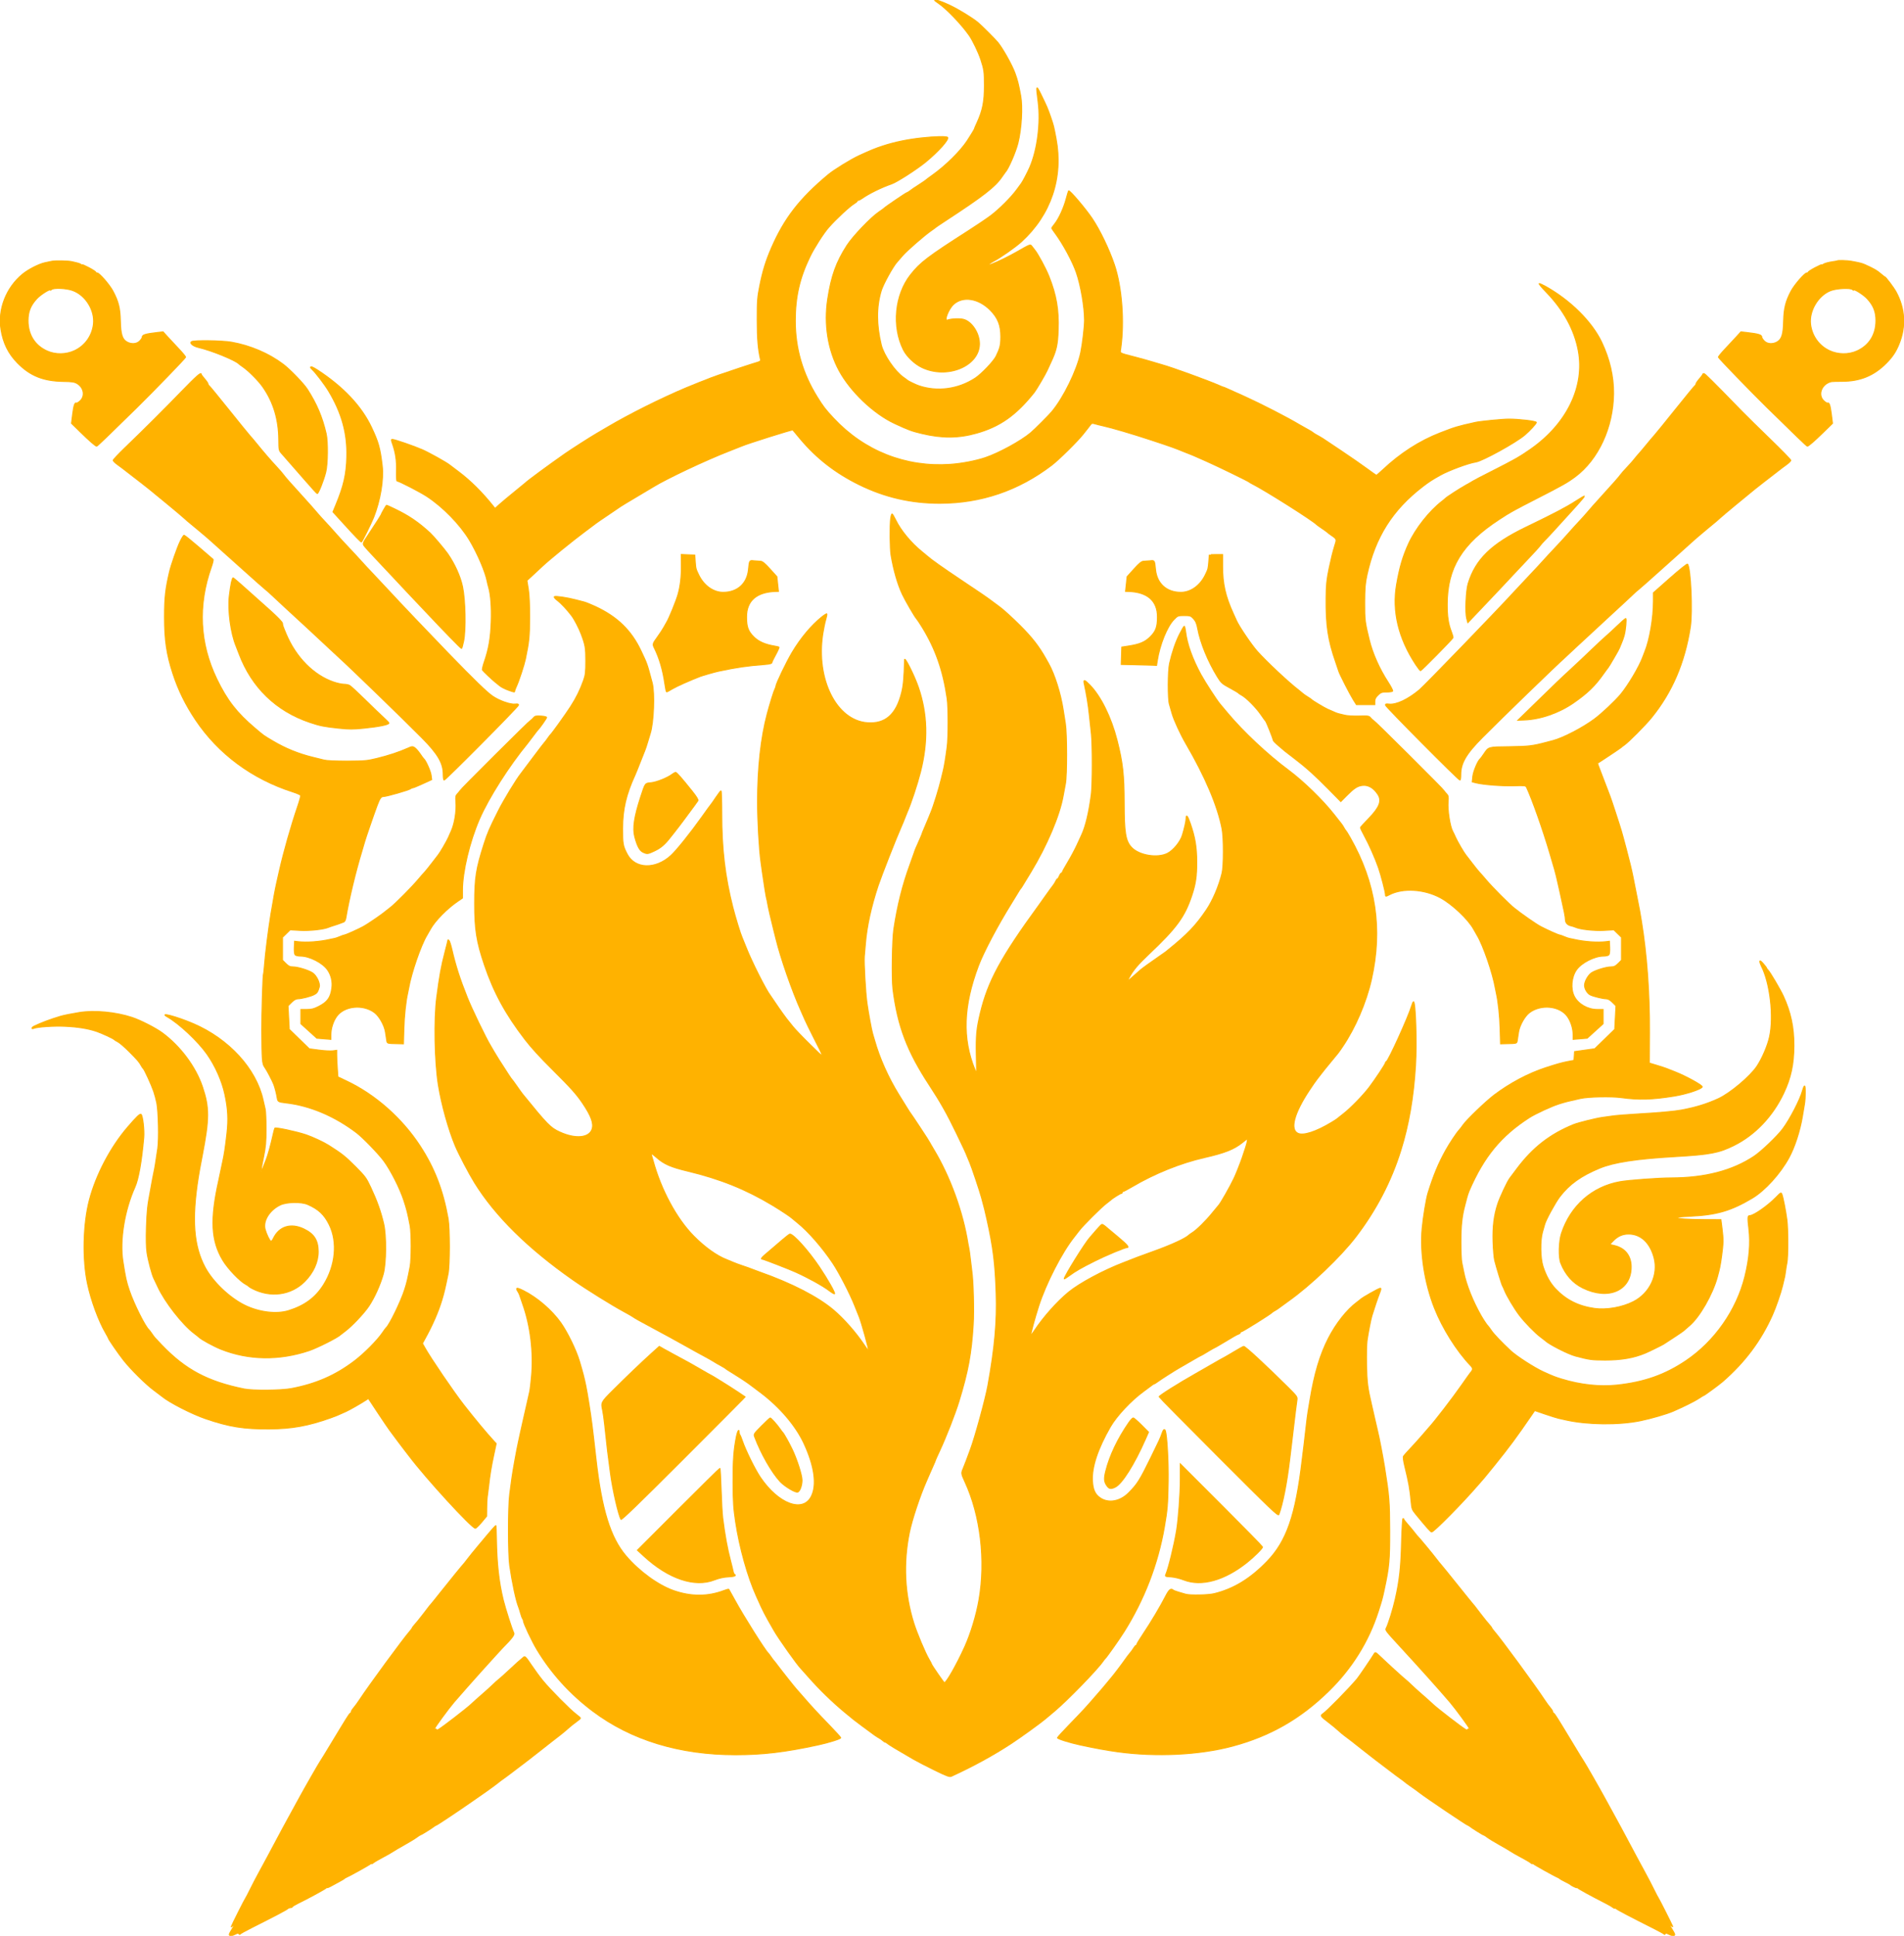
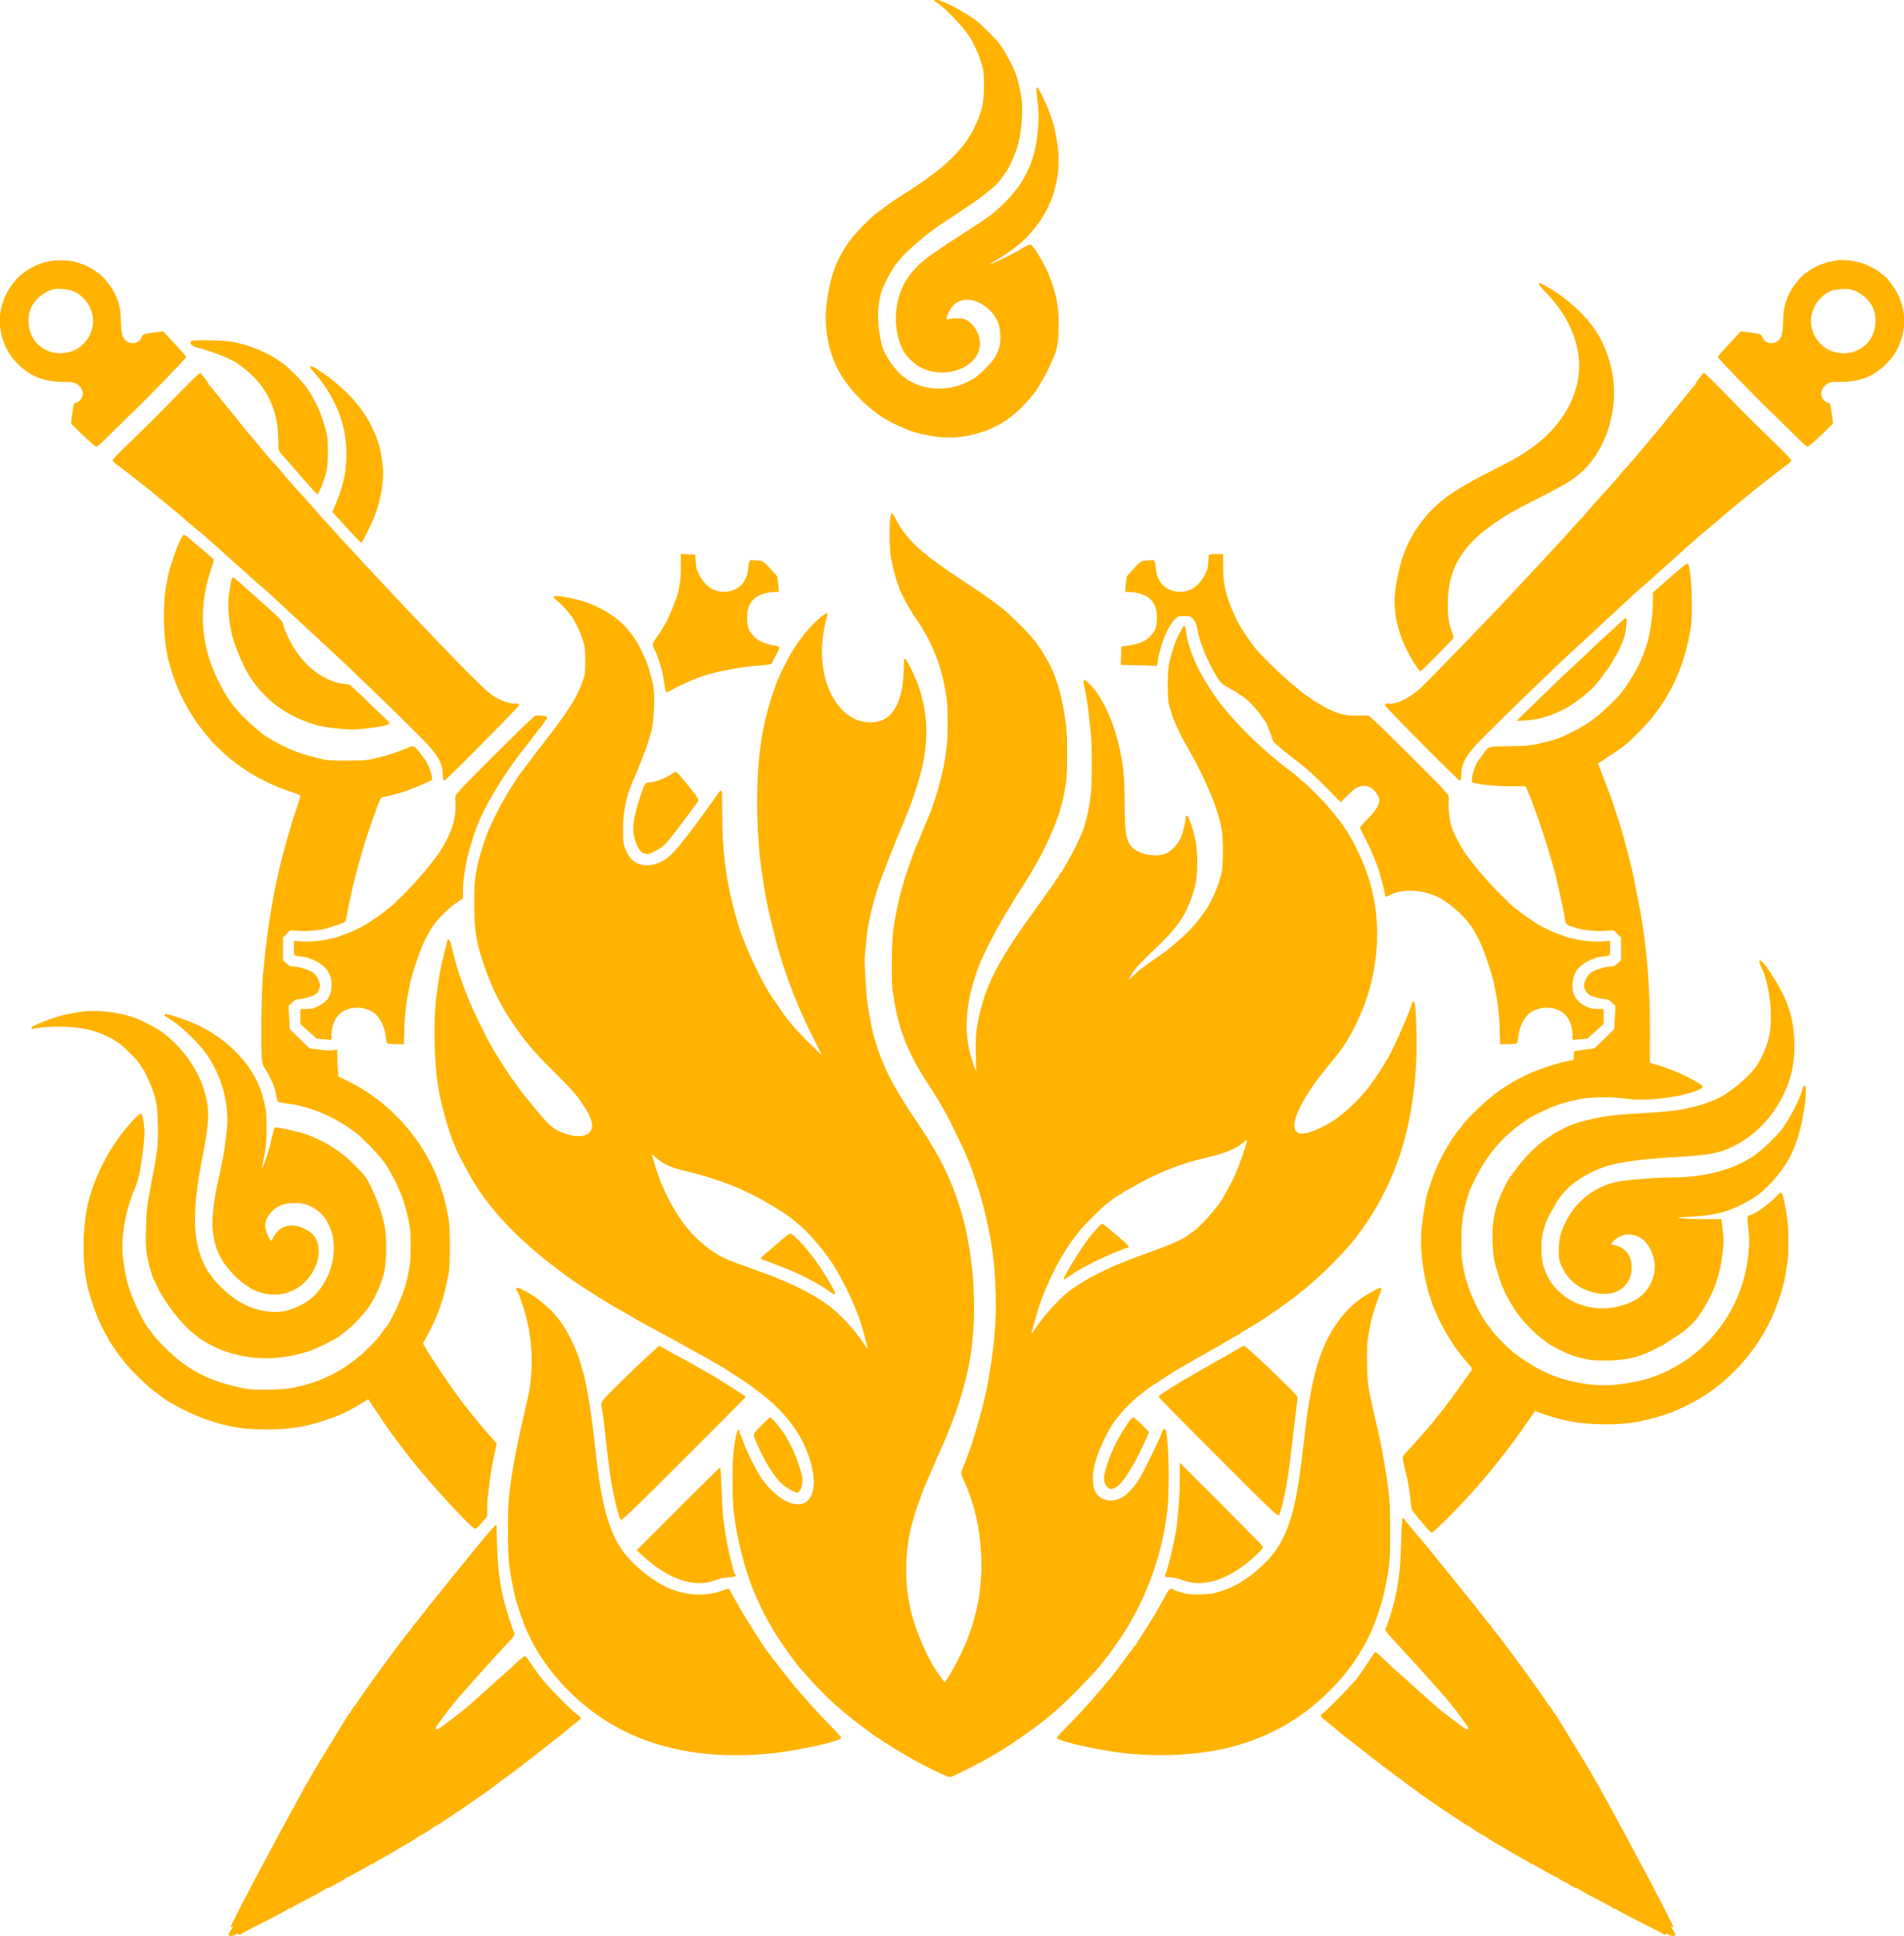
<svg xmlns="http://www.w3.org/2000/svg" version="1.0" width="1968pt" height="2000pt" viewBox="0 0 1968 2000" style="" preserveAspectRatio="xMidYMid meet">
  <g fill="#FFB200FF" stroke="#FFB200FF">
    <path d="M 920.636 535.640 C 919.653 542.811 919.884 566.947 921.000 573.566 C 923.626 589.152 927.729 603.406 932.617 613.922 C 935.519 620.166 945.485 637.319 947.313 639.218 C 947.992 639.923 950.623 643.875 953.160 648.000 C 966.968 670.455 974.781 692.770 978.961 721.692 C 980.289 730.883 980.306 761.489 978.988 771.678 C 977.564 782.696 976.059 791.910 975.018 796.000 C 974.527 797.925 973.600 801.750 972.958 804.500 C 970.707 814.131 964.745 833.350 962.100 839.500 C 961.627 840.600 960.432 843.525 959.445 846.000 C 958.458 848.475 956.604 852.876 955.325 855.780 C 954.046 858.683 953.000 861.276 953.000 861.541 C 953.000 861.805 952.048 864.154 950.884 866.761 C 946.439 876.713 945.767 878.319 944.979 880.872 C 944.533 882.317 942.513 888.000 940.491 893.500 C 932.936 914.046 927.612 935.345 923.868 960.000 C 922.207 970.940 921.615 1011.367 922.960 1022.000 C 927.795 1060.209 937.667 1086.260 960.479 1121.000 C 972.113 1138.716 979.006 1150.939 988.677 1171.000 C 996.750 1187.746 997.864 1190.153 999.898 1195.250 C 1000.392 1196.488 1001.474 1199.075 1002.303 1201.000 C 1004.391 1205.847 1012.562 1230.216 1014.542 1237.500 C 1017.582 1248.682 1018.033 1250.489 1020.035 1259.500 C 1026.605 1289.069 1028.611 1305.131 1029.642 1336.425 C 1030.595 1365.364 1028.172 1392.347 1021.104 1431.500 C 1018.606 1445.335 1007.762 1484.946 1002.966 1497.750 C 1001.885 1500.638 1000.049 1505.588 998.886 1508.750 C 997.724 1511.913 996.149 1515.918 995.386 1517.651 C 993.454 1522.043 993.565 1522.775 997.412 1531.109 C 1013.462 1565.878 1018.960 1612.222 1011.873 1653.000 C 1009.119 1668.841 1003.376 1687.794 997.175 1701.500 C 988.766 1720.088 977.651 1739.520 976.008 1738.505 C 975.086 1737.935 963.000 1720.393 963.000 1719.624 C 963.000 1719.329 961.730 1716.931 960.178 1714.294 C 956.309 1707.720 947.725 1687.309 944.495 1677.000 C 935.037 1646.815 933.499 1615.282 939.935 1583.500 C 942.603 1570.325 950.851 1545.469 957.683 1530.015 C 958.538 1528.082 959.810 1525.150 960.511 1523.500 C 961.211 1521.850 962.958 1517.899 964.392 1514.720 C 965.826 1511.542 967.000 1508.738 967.000 1508.490 C 967.000 1508.241 968.847 1504.096 971.105 1499.276 C 977.722 1485.152 987.232 1460.851 991.172 1448.000 C 1000.664 1417.043 1004.086 1398.601 1005.940 1368.419 C 1006.830 1353.941 1006.045 1323.816 1004.505 1313.345 C 1004.250 1311.609 1003.570 1305.984 1002.995 1300.845 C 1002.420 1295.705 1001.752 1290.825 1001.510 1290.000 C 1001.269 1289.175 1000.826 1286.925 1000.526 1285.000 C 995.441 1252.391 981.917 1215.297 964.851 1187.148 C 962.733 1183.654 961.000 1180.614 961.000 1180.392 C 961.000 1179.956 941.827 1150.825 940.997 1150.000 C 940.512 1149.518 939.099 1147.270 929.059 1131.000 C 918.076 1113.204 909.108 1093.139 904.028 1075.000 C 903.335 1072.525 902.408 1069.375 901.969 1068.000 C 900.917 1064.713 897.379 1045.490 896.078 1036.000 C 894.529 1024.702 892.826 994.118 893.401 987.941 C 893.680 984.948 894.183 979.125 894.519 975.000 C 895.970 957.179 900.457 936.707 907.671 915.000 C 910.947 905.143 926.490 865.538 931.415 854.500 C 932.642 851.750 934.228 847.925 934.940 846.000 C 935.652 844.075 936.822 841.150 937.541 839.500 C 941.776 829.771 948.101 810.718 951.449 797.600 C 959.484 766.123 958.739 737.446 949.171 709.833 C 944.954 697.661 935.072 677.975 934.974 681.550 C 934.446 700.778 933.809 707.921 931.950 715.473 C 926.342 738.253 915.109 748.129 896.415 746.715 C 864.522 744.303 843.244 701.811 850.445 654.913 C 851.240 649.736 852.621 643.093 853.513 640.151 C 854.406 637.210 854.892 634.559 854.593 634.260 C 854.295 633.962 851.902 635.444 849.275 637.555 C 838.598 646.133 827.502 659.407 818.806 674.000 C 812.792 684.092 802.000 706.570 802.000 709.003 C 802.000 709.566 801.564 710.809 801.031 711.764 C 799.942 713.715 795.838 726.885 793.015 737.488 C 786.459 762.113 783.029 793.175 783.019 828.000 C 783.014 848.227 784.621 876.972 786.514 890.500 C 786.821 892.700 787.503 897.650 788.029 901.500 C 789.439 911.830 792.126 928.394 792.488 928.986 C 792.661 929.268 793.079 931.252 793.418 933.393 C 794.045 937.353 796.869 949.647 799.645 960.500 C 800.489 963.800 801.559 968.075 802.023 970.000 C 806.756 989.627 818.672 1023.819 828.031 1044.622 C 829.114 1047.030 830.932 1051.138 832.072 1053.750 C 833.211 1056.363 836.998 1064.125 840.487 1071.000 C 852.975 1095.608 853.285 1094.777 837.400 1079.267 C 829.646 1071.695 821.546 1063.250 819.400 1060.500 C 817.255 1057.750 815.274 1055.275 814.997 1055.000 C 813.671 1053.680 805.781 1042.750 801.644 1036.500 C 799.095 1032.650 796.652 1029.050 796.213 1028.500 C 791.778 1022.934 776.661 992.889 771.056 978.500 C 769.342 974.100 767.520 969.600 767.007 968.500 C 765.410 965.074 760.161 947.964 757.497 937.500 C 749.397 905.687 746.031 877.329 746.012 840.750 C 746.006 827.688 745.663 817.014 745.250 817.032 C 744.838 817.049 742.485 820.087 740.023 823.782 C 737.560 827.477 735.290 830.725 734.978 831.000 C 734.667 831.275 730.416 837.125 725.531 844.000 C 713.812 860.496 699.405 878.452 693.585 883.816 C 677.574 898.572 656.346 897.955 648.283 882.500 C 643.873 874.045 643.499 871.961 643.529 856.000 C 643.567 836.113 647.075 821.057 656.461 800.500 C 657.214 798.850 659.492 793.225 661.523 788.000 C 663.554 782.775 665.786 777.150 666.483 775.500 C 667.181 773.850 668.528 769.800 669.478 766.500 C 670.428 763.200 671.584 759.375 672.046 758.000 C 675.678 747.200 676.914 715.866 674.116 705.500 C 668.474 684.594 669.194 686.644 662.539 672.500 C 652.555 651.277 637.958 637.122 615.214 626.605 C 610.656 624.497 605.481 622.413 603.714 621.973 C 601.946 621.533 598.025 620.519 595.000 619.719 C 586.565 617.488 574.342 615.671 573.068 616.458 C 572.348 616.903 573.509 618.376 576.213 620.450 C 580.113 623.439 585.760 629.475 590.763 636.000 C 593.599 639.699 598.323 648.743 600.687 655.000 C 604.995 666.400 605.500 669.342 605.490 683.000 C 605.481 694.562 605.147 697.433 603.163 703.000 C 599.579 713.053 595.628 721.045 589.687 730.254 C 584.515 738.271 570.391 757.934 569.038 759.000 C 568.689 759.275 567.322 761.075 566.000 763.000 C 564.678 764.925 563.297 766.725 562.932 767.000 C 562.567 767.275 557.224 774.250 551.059 782.500 C 544.894 790.750 539.310 798.175 538.651 799.000 C 533.657 805.245 520.732 826.496 515.050 837.801 C 505.929 855.947 503.865 860.724 500.271 872.000 C 492.057 897.775 490.637 906.813 490.612 933.500 C 490.586 960.378 492.595 973.004 500.715 997.000 C 510.324 1025.400 522.566 1047.875 542.653 1074.000 C 549.182 1082.491 557.879 1092.017 570.954 1105.000 C 589.787 1123.700 595.729 1130.311 601.964 1139.500 C 611.004 1152.824 613.913 1160.705 611.967 1166.601 C 608.940 1175.771 594.769 1177.028 578.500 1169.569 C 568.947 1165.189 565.930 1162.111 540.214 1130.500 C 539.319 1129.400 536.562 1125.575 534.087 1122.000 C 531.612 1118.425 529.302 1115.275 528.954 1115.000 C 528.385 1114.551 525.762 1110.563 515.473 1094.500 C 513.711 1091.750 511.522 1088.150 510.607 1086.500 C 509.693 1084.850 507.991 1081.925 506.825 1080.000 C 502.019 1072.061 487.818 1042.651 483.165 1031.000 C 475.205 1011.070 471.099 998.280 466.994 980.632 C 465.988 976.305 464.677 972.277 464.082 971.682 C 463.487 971.087 463.000 970.885 463.000 971.232 C 463.000 971.580 461.618 977.183 459.929 983.682 C 456.032 998.682 454.442 1007.410 451.402 1030.500 C 448.422 1053.134 449.240 1097.019 453.089 1121.000 C 456.330 1141.192 463.548 1167.127 470.619 1183.985 C 474.160 1192.426 484.690 1212.520 490.469 1221.862 C 511.802 1256.350 545.876 1289.976 592.500 1322.553 C 606.571 1332.385 632.407 1348.450 645.500 1355.509 C 649.350 1357.585 653.175 1359.782 654.000 1360.391 C 656.112 1361.953 660.984 1364.672 677.500 1373.511 C 682.450 1376.161 688.300 1379.317 690.500 1380.526 C 702.044 1386.868 706.806 1389.500 709.750 1391.163 C 717.915 1395.778 719.991 1396.925 727.500 1400.970 C 731.900 1403.341 735.950 1405.619 736.500 1406.033 C 737.050 1406.448 739.126 1407.693 741.113 1408.799 C 748.487 1412.907 749.511 1413.512 750.000 1414.053 C 750.275 1414.357 752.300 1415.680 754.500 1416.993 C 759.610 1420.044 772.041 1428.120 774.000 1429.663 C 774.825 1430.312 780.000 1434.199 785.500 1438.300 C 805.569 1453.265 822.321 1472.766 830.882 1491.127 C 841.797 1514.541 844.558 1534.164 838.605 1546.015 C 829.880 1563.385 804.478 1553.883 785.854 1526.283 C 780.405 1518.209 770.607 1498.357 767.451 1489.000 C 766.431 1485.975 765.237 1483.073 764.798 1482.550 C 764.359 1482.028 764.000 1480.790 764.000 1479.800 C 764.000 1475.932 762.353 1478.291 761.242 1483.750 C 758.427 1497.586 757.608 1508.615 757.698 1531.500 C 757.778 1551.797 758.186 1558.123 760.346 1572.500 C 764.307 1598.875 772.793 1629.205 781.751 1649.000 C 782.871 1651.475 785.110 1656.425 786.726 1660.000 C 788.342 1663.575 791.596 1669.875 793.956 1674.000 C 796.317 1678.125 799.105 1682.998 800.151 1684.829 C 804.933 1693.193 824.432 1720.649 827.972 1724.000 C 828.262 1724.275 831.873 1728.325 835.995 1733.000 C 847.353 1745.880 860.276 1758.418 873.500 1769.387 C 882.673 1776.996 882.777 1777.077 891.773 1783.756 C 904.858 1793.472 905.414 1793.866 908.451 1795.587 C 910.074 1796.507 912.019 1797.876 912.773 1798.630 C 913.526 1799.383 914.529 1800.000 915.000 1800.000 C 915.471 1800.000 916.452 1800.576 917.179 1801.281 C 918.418 1802.482 928.329 1808.459 944.500 1817.756 C 948.350 1819.970 958.170 1825.039 966.321 1829.021 C 978.584 1835.012 981.519 1836.089 983.321 1835.260 C 1006.351 1824.673 1026.830 1813.461 1045.500 1801.217 C 1054.789 1795.125 1074.752 1780.709 1080.153 1776.193 C 1081.444 1775.114 1085.875 1771.397 1090.000 1767.933 C 1103.316 1756.750 1133.967 1725.239 1139.942 1716.588 C 1140.735 1715.439 1141.644 1714.275 1141.963 1714.000 C 1143.674 1712.522 1156.647 1694.187 1161.912 1685.807 C 1182.723 1652.680 1196.844 1616.042 1203.462 1578.000 C 1206.614 1559.888 1207.036 1554.861 1207.458 1530.500 C 1207.795 1511.013 1206.213 1482.890 1204.519 1478.250 C 1203.696 1475.997 1202.424 1476.935 1201.129 1480.750 C 1199.472 1485.633 1198.584 1487.570 1189.556 1506.000 C 1178.083 1529.422 1175.520 1533.480 1166.500 1542.500 C 1157.582 1551.418 1145.625 1553.477 1137.092 1547.564 C 1131.838 1543.923 1129.674 1539.141 1129.173 1530.068 C 1128.382 1515.734 1134.644 1496.862 1147.751 1474.077 C 1154.170 1462.919 1169.254 1446.856 1182.000 1437.606 C 1185.575 1435.011 1189.293 1432.239 1190.261 1431.444 C 1191.230 1430.650 1192.313 1430.000 1192.667 1430.000 C 1193.021 1430.000 1194.704 1428.966 1196.406 1427.702 C 1200.057 1424.989 1213.948 1416.126 1219.269 1413.112 C 1226.134 1409.225 1229.464 1407.301 1234.794 1404.140 C 1237.706 1402.413 1240.285 1401.000 1240.526 1401.000 C 1240.768 1401.000 1243.906 1399.200 1247.500 1397.000 C 1251.094 1394.800 1254.236 1393.000 1254.482 1393.000 C 1254.728 1393.000 1258.208 1391.021 1262.215 1388.602 C 1274.775 1381.018 1278.446 1378.930 1280.250 1378.339 C 1281.213 1378.024 1282.000 1377.369 1282.000 1376.883 C 1282.000 1376.398 1282.423 1376.000 1282.940 1376.000 C 1284.270 1376.000 1313.707 1357.576 1315.000 1355.934 C 1315.275 1355.585 1316.548 1354.747 1317.829 1354.072 C 1319.110 1353.397 1320.910 1352.226 1321.829 1351.471 C 1322.748 1350.715 1327.202 1347.472 1331.726 1344.265 C 1354.619 1328.037 1385.679 1298.420 1401.500 1277.731 C 1422.454 1250.330 1437.949 1220.572 1447.960 1188.500 C 1456.174 1162.188 1461.059 1133.959 1463.102 1101.000 C 1464.542 1077.765 1463.193 1035.000 1461.020 1035.000 C 1460.633 1035.000 1459.750 1036.913 1459.057 1039.250 C 1455.673 1050.669 1435.068 1096.030 1432.900 1096.833 C 1432.405 1097.017 1432.000 1097.601 1432.000 1098.131 C 1432.000 1099.309 1421.410 1115.272 1415.170 1123.500 C 1408.887 1131.785 1395.701 1145.285 1388.500 1150.807 C 1385.200 1153.337 1382.275 1155.654 1382.000 1155.956 C 1381.725 1156.259 1379.250 1157.869 1376.500 1159.535 C 1360.340 1169.325 1347.115 1173.615 1341.491 1170.892 C 1333.248 1166.901 1337.574 1150.416 1353.008 1127.000 C 1356.452 1121.775 1360.221 1116.343 1361.385 1114.928 C 1362.548 1113.514 1364.625 1110.842 1366.000 1108.990 C 1367.375 1107.138 1371.341 1102.221 1374.813 1098.062 C 1383.627 1087.503 1383.274 1087.960 1387.766 1081.344 C 1400.905 1061.996 1412.180 1035.760 1417.518 1012.116 C 1429.301 959.918 1422.167 912.208 1395.594 865.500 C 1393.404 861.650 1391.316 858.275 1390.955 858.000 C 1390.595 857.725 1389.747 856.452 1389.072 855.171 C 1388.397 853.890 1387.237 852.090 1386.494 851.171 C 1385.751 850.252 1382.322 845.900 1378.874 841.500 C 1367.260 826.680 1346.999 807.004 1331.500 795.496 C 1310.175 779.662 1284.921 755.955 1268.649 736.497 C 1265.431 732.649 1261.977 728.523 1260.975 727.329 C 1257.504 723.197 1245.360 704.468 1241.310 697.000 C 1232.424 680.617 1227.055 665.612 1225.476 652.750 C 1225.087 649.588 1224.445 647.000 1224.049 647.000 C 1223.652 647.000 1221.465 650.713 1219.188 655.250 C 1215.086 663.424 1211.505 673.921 1208.867 685.500 C 1207.145 693.058 1207.017 721.864 1208.680 727.500 C 1209.330 729.700 1210.624 734.200 1211.556 737.500 C 1213.371 743.922 1220.276 758.912 1225.676 768.150 C 1245.750 802.493 1258.575 832.727 1263.152 856.500 C 1264.923 865.699 1264.914 894.629 1263.138 902.000 C 1259.919 915.357 1253.552 930.332 1246.914 940.162 C 1236.013 956.302 1227.409 965.283 1207.309 981.500 C 1206.627 982.050 1205.491 982.969 1204.785 983.541 C 1204.078 984.114 1201.250 986.097 1198.500 987.948 C 1192.777 991.800 1179.747 1001.183 1179.000 1001.989 C 1178.725 1002.286 1175.403 1005.217 1171.617 1008.503 L 1164.734 1014.478 1167.557 1009.250 C 1171.250 1002.413 1176.422 996.299 1186.802 986.500 C 1216.169 958.778 1224.530 947.387 1231.943 925.000 C 1235.866 913.152 1237.001 905.420 1236.978 890.685 C 1236.955 875.252 1235.243 865.028 1230.290 850.750 C 1227.505 842.719 1226.026 841.009 1225.964 845.750 C 1225.930 848.436 1224.210 856.071 1222.098 862.918 C 1219.978 869.789 1212.885 878.457 1206.811 881.598 C 1196.511 886.924 1177.468 883.838 1169.640 875.573 C 1163.419 869.005 1162.008 860.526 1161.968 829.500 C 1161.932 800.530 1160.449 787.565 1154.537 764.500 C 1148.504 740.963 1137.854 719.411 1126.494 707.750 C 1121.212 702.328 1119.709 701.822 1120.552 705.750 C 1123.260 718.357 1124.781 727.670 1125.982 739.000 C 1126.594 744.775 1127.523 753.355 1128.047 758.068 C 1129.312 769.443 1129.266 810.891 1127.978 820.709 C 1125.523 839.413 1122.159 853.586 1118.056 862.500 C 1117.550 863.600 1115.375 868.325 1113.224 873.000 C 1111.072 877.675 1106.767 885.720 1103.656 890.878 C 1100.545 896.036 1098.000 900.648 1098.000 901.128 C 1098.000 901.607 1097.605 902.000 1097.121 902.000 C 1096.638 902.000 1095.683 903.350 1095.000 905.000 C 1094.317 906.650 1093.434 908.000 1093.039 908.000 C 1092.644 908.000 1091.824 909.090 1091.217 910.422 C 1090.611 911.754 1089.435 913.667 1088.605 914.672 C 1087.775 915.677 1084.390 920.325 1081.083 925.000 C 1077.776 929.675 1074.414 934.400 1073.612 935.500 C 1034.412 989.273 1021.137 1013.775 1013.201 1047.000 C 1009.413 1062.859 1008.778 1069.543 1009.133 1089.832 L 1009.476 1109.500 1007.644 1105.000 C 994.534 1072.808 995.674 1039.474 1011.307 997.890 C 1016.580 983.865 1030.850 956.816 1045.014 934.000 C 1047.916 929.325 1051.217 923.925 1052.351 922.000 C 1053.484 920.075 1054.656 918.275 1054.955 918.000 C 1055.577 917.429 1055.399 917.716 1065.544 901.000 C 1082.157 873.629 1095.355 842.472 1098.903 822.250 C 1099.506 818.813 1100.558 813.188 1101.240 809.750 C 1102.933 801.217 1102.890 758.065 1101.178 747.500 C 1100.465 743.100 1099.428 736.575 1098.873 733.000 C 1096.292 716.354 1090.052 696.648 1083.869 685.613 C 1083.288 684.575 1081.991 682.264 1080.987 680.476 C 1073.804 667.688 1066.622 658.488 1054.069 645.997 C 1046.606 638.571 1037.575 630.323 1034.000 627.669 C 1030.425 625.015 1026.229 621.886 1024.675 620.715 C 1019.997 617.190 1013.486 612.743 992.000 598.400 C 974.062 586.426 962.134 577.961 958.367 574.531 C 957.745 573.964 955.282 571.925 952.895 570.000 C 941.717 560.984 931.025 548.072 925.847 537.336 C 924.166 533.851 922.449 531.000 922.031 531.000 C 921.614 531.000 920.986 533.088 920.636 535.640 M 678.847 1196.104 C 686.427 1202.790 693.434 1205.853 710.500 1209.940 C 744.327 1218.041 770.878 1228.712 798.413 1245.275 C 807.174 1250.545 817.578 1257.466 819.000 1258.971 C 819.275 1259.262 821.721 1261.286 824.436 1263.469 C 835.508 1272.373 850.059 1289.051 860.859 1305.215 C 867.363 1314.950 878.539 1336.604 883.456 1349.000 C 885.528 1354.225 887.601 1359.400 888.062 1360.500 C 890.442 1366.184 898.372 1394.961 897.734 1395.600 C 897.592 1395.741 895.616 1393.076 893.342 1389.678 C 884.683 1376.742 872.169 1362.522 861.502 1353.500 C 845.407 1339.888 818.367 1325.963 785.500 1314.359 C 781.650 1312.999 777.600 1311.492 776.500 1311.009 C 775.400 1310.526 771.575 1309.165 768.000 1307.983 C 764.425 1306.802 760.150 1305.234 758.500 1304.500 C 756.850 1303.765 753.475 1302.373 751.000 1301.406 C 740.645 1297.360 728.434 1288.604 717.000 1277.029 C 699.255 1259.063 683.071 1228.973 674.967 1198.876 C 674.374 1196.676 673.641 1194.228 673.338 1193.437 C 672.421 1191.048 673.957 1191.791 678.847 1196.104 M 1284.044 1195.951 C 1281.418 1203.403 1277.557 1213.100 1275.464 1217.500 C 1271.387 1226.071 1261.704 1243.107 1259.710 1245.218 C 1259.045 1245.923 1255.935 1249.672 1252.800 1253.550 C 1246.447 1261.408 1237.070 1270.645 1232.500 1273.548 C 1230.850 1274.596 1229.275 1275.691 1229.000 1275.980 C 1225.665 1279.490 1210.335 1286.504 1191.000 1293.366 C 1184.125 1295.807 1177.150 1298.353 1175.500 1299.026 C 1171.552 1300.636 1169.827 1301.309 1161.500 1304.492 C 1140.419 1312.551 1115.711 1325.817 1104.392 1335.154 C 1092.672 1344.822 1078.566 1360.648 1069.504 1374.296 C 1067.410 1377.450 1065.570 1379.903 1065.414 1379.747 C 1064.901 1379.235 1069.624 1361.699 1073.561 1349.500 C 1081.243 1325.695 1097.721 1293.684 1110.413 1277.906 C 1111.561 1276.480 1113.828 1273.555 1115.452 1271.406 C 1119.407 1266.173 1138.494 1247.156 1143.500 1243.463 C 1145.700 1241.840 1147.725 1240.254 1148.000 1239.940 C 1149.208 1238.558 1157.962 1233.000 1158.930 1233.000 C 1159.519 1233.000 1160.000 1232.550 1160.000 1232.000 C 1160.000 1231.450 1160.436 1231.000 1160.969 1231.000 C 1161.502 1231.000 1165.665 1228.802 1170.219 1226.115 C 1193.369 1212.460 1220.267 1201.627 1245.000 1195.999 C 1265.798 1191.267 1275.377 1187.488 1284.000 1180.616 L 1289.500 1176.232 1289.159 1179.317 C 1288.972 1181.013 1286.670 1188.498 1284.044 1195.951 " />
  </g>
  <g fill="#FFB200FF" stroke="#FFB200FF">
-     <path d="M 952.000 142.552 C 937.749 144.129 924.250 146.956 912.500 150.824 C 904.461 153.471 900.569 155.059 888.000 160.820 C 879.561 164.688 862.147 175.404 856.092 180.455 C 826.527 205.120 810.635 225.629 797.319 256.307 C 791.574 269.543 788.391 279.884 785.258 295.500 C 782.916 307.173 782.652 310.746 782.664 330.500 C 782.676 350.271 783.588 361.061 786.164 371.917 C 786.377 372.815 785.216 373.691 783.000 374.306 C 778.563 375.538 752.879 384.006 743.000 387.494 C 735.538 390.129 733.770 390.795 729.000 392.765 C 727.625 393.333 724.925 394.373 723.000 395.075 C 721.075 395.777 714.775 398.342 709.000 400.776 C 683.018 411.723 650.615 427.923 628.000 441.271 C 623.325 444.030 618.150 447.066 616.500 448.017 C 610.488 451.482 590.334 464.384 584.000 468.821 C 566.414 481.142 545.029 496.896 543.000 499.025 C 542.725 499.313 537.550 503.560 531.500 508.461 C 525.450 513.363 518.517 519.163 516.093 521.352 L 511.686 525.331 509.761 522.915 C 498.529 508.819 486.230 496.612 474.000 487.424 C 469.325 483.911 465.050 480.680 464.500 480.243 C 461.125 477.563 443.239 467.616 436.500 464.670 C 427.825 460.879 407.859 454.000 405.529 454.000 C 404.284 454.000 404.293 454.577 405.589 458.250 C 408.895 467.617 410.131 475.864 409.816 486.438 C 409.639 492.352 409.901 497.003 410.410 497.002 C 412.378 496.998 433.927 508.091 441.198 512.851 C 457.973 523.835 475.587 541.909 485.336 558.142 C 493.487 571.716 501.822 591.260 503.612 601.000 C 503.865 602.375 504.472 604.850 504.960 606.500 C 507.241 614.203 508.248 627.399 507.712 642.586 C 507.118 659.414 505.226 670.357 500.573 683.874 C 499.177 687.929 498.319 691.707 498.666 692.268 C 499.420 693.488 509.030 702.575 512.000 704.877 C 513.152 705.770 515.275 707.480 516.718 708.678 C 518.160 709.876 521.897 711.788 525.023 712.928 C 531.526 715.299 532.000 715.371 532.000 713.989 C 532.000 713.433 532.886 711.071 533.969 708.739 C 536.418 703.467 541.812 687.023 543.069 681.000 C 546.834 662.948 547.363 657.734 547.430 638.000 C 547.475 624.703 546.998 614.385 546.071 608.634 L 544.642 599.769 550.071 594.783 C 553.057 592.040 557.750 587.673 560.500 585.079 C 567.529 578.448 591.519 558.902 604.000 549.638 C 609.775 545.351 615.229 541.259 616.119 540.544 C 617.010 539.829 622.860 535.821 629.119 531.638 C 635.379 527.456 640.950 523.673 641.500 523.232 C 642.050 522.791 649.250 518.441 657.500 513.565 C 665.750 508.688 673.625 503.994 675.000 503.133 C 688.162 494.893 729.563 475.349 753.500 466.074 C 759.550 463.730 765.400 461.419 766.500 460.939 C 772.616 458.267 819.099 443.615 819.469 444.242 C 819.553 444.384 823.024 448.550 827.182 453.500 C 844.011 473.536 863.564 488.722 888.000 500.735 C 914.455 513.740 941.496 520.000 971.221 520.000 C 1013.926 520.000 1052.679 506.837 1087.000 480.676 C 1094.379 475.052 1113.696 455.991 1119.580 448.529 C 1121.736 445.795 1124.054 442.870 1124.731 442.029 C 1125.408 441.188 1126.537 439.698 1127.241 438.718 C 1128.270 437.284 1129.103 437.114 1131.510 437.844 C 1133.154 438.343 1136.975 439.302 1140.000 439.975 C 1149.506 442.090 1169.790 448.061 1189.500 454.546 C 1209.966 461.279 1214.322 462.834 1224.750 467.134 C 1226.263 467.757 1228.400 468.597 1229.500 469.000 C 1231.734 469.818 1232.250 470.041 1247.000 476.564 C 1258.386 481.600 1290.187 497.059 1291.000 497.953 C 1291.275 498.256 1292.848 499.177 1294.496 500.002 C 1307.363 506.437 1357.590 538.206 1361.000 542.066 C 1361.275 542.377 1363.750 544.148 1366.500 546.000 C 1369.250 547.852 1371.725 549.644 1372.000 549.982 C 1372.275 550.320 1374.075 551.687 1376.000 553.021 C 1381.960 557.150 1381.859 556.779 1379.244 564.952 C 1377.915 569.104 1375.479 579.025 1373.828 587.000 C 1371.278 599.325 1370.804 603.975 1370.664 618.000 C 1370.385 646.106 1372.690 661.471 1380.568 684.000 C 1382.011 688.125 1383.449 692.400 1383.764 693.500 C 1384.622 696.493 1395.527 717.807 1398.986 723.250 L 1402.004 728.000 1411.502 728.000 L 1421.000 728.000 1421.000 724.696 C 1421.000 722.272 1421.878 720.542 1424.298 718.196 C 1427.215 715.368 1428.246 715.000 1433.239 715.000 C 1436.342 715.000 1439.155 714.559 1439.488 714.019 C 1439.821 713.480 1437.675 709.318 1434.718 704.769 C 1425.743 690.962 1418.715 675.151 1415.253 660.974 C 1410.783 642.676 1410.531 640.597 1410.585 622.500 C 1410.630 607.642 1411.037 602.675 1412.915 594.047 C 1421.436 554.918 1439.249 526.722 1470.686 502.606 C 1476.933 497.814 1480.051 495.790 1488.500 491.042 C 1497.358 486.065 1517.678 478.528 1525.437 477.343 C 1532.429 476.275 1566.742 457.360 1576.030 449.454 C 1581.301 444.967 1588.000 437.681 1588.000 436.435 C 1588.000 435.141 1570.031 432.987 1559.500 433.018 C 1552.776 433.038 1530.048 435.269 1524.955 436.408 C 1505.969 440.656 1504.490 441.098 1488.500 447.300 C 1467.441 455.469 1447.363 468.369 1429.436 485.250 C 1426.078 488.413 1423.032 491.000 1422.668 491.000 C 1422.304 491.000 1417.842 487.914 1412.753 484.141 C 1407.664 480.369 1395.625 472.025 1386.000 465.599 C 1376.375 459.173 1368.027 453.597 1367.449 453.208 C 1366.398 452.500 1363.983 451.102 1359.750 448.750 C 1358.513 448.063 1357.275 447.220 1357.000 446.879 C 1356.725 446.537 1354.250 445.044 1351.500 443.561 C 1348.750 442.078 1344.925 439.920 1343.000 438.766 C 1330.765 431.428 1303.221 417.263 1286.500 409.710 C 1267.635 401.187 1264.940 400.000 1264.459 400.000 C 1264.195 400.000 1262.071 399.149 1259.739 398.109 C 1249.348 393.475 1211.025 379.572 1201.500 376.981 C 1199.850 376.532 1195.350 375.196 1191.500 374.011 C 1187.650 372.827 1179.550 370.565 1173.500 368.985 C 1156.007 364.416 1157.674 365.399 1158.429 360.104 C 1162.374 332.413 1159.645 296.506 1151.847 273.500 C 1146.406 257.449 1136.896 237.683 1128.873 225.752 C 1121.904 215.388 1105.505 196.162 1104.495 197.172 C 1104.297 197.370 1103.173 201.122 1101.997 205.510 C 1099.457 214.989 1094.396 225.995 1090.098 231.388 C 1088.394 233.526 1087.000 235.457 1087.000 235.680 C 1087.000 235.903 1088.721 238.429 1090.825 241.293 C 1098.958 252.364 1108.601 270.261 1112.491 281.500 C 1117.147 294.955 1120.985 317.327 1120.983 331.000 C 1120.982 337.568 1118.851 355.641 1117.081 364.092 C 1113.238 382.441 1099.333 410.902 1087.115 425.427 C 1083.773 429.400 1069.400 443.773 1065.427 447.115 C 1055.279 455.651 1032.661 468.036 1018.500 472.811 C 1008.530 476.172 994.143 478.928 982.197 479.765 C 936.162 482.991 893.194 465.984 861.500 431.993 C 853.075 422.957 850.926 420.161 844.734 410.182 C 829.514 385.651 822.037 359.732 822.036 331.500 C 822.035 306.695 826.475 287.311 837.265 265.000 C 841.609 256.018 851.251 240.951 856.417 235.070 C 864.309 226.088 878.273 213.133 883.202 210.222 C 884.741 209.313 886.000 208.216 886.000 207.784 C 886.000 207.353 886.493 207.000 887.096 207.000 C 887.698 207.000 889.386 206.153 890.846 205.117 C 897.991 200.049 910.896 193.703 921.671 189.959 C 927.213 188.033 947.962 174.670 957.000 167.205 C 970.203 156.300 980.917 144.292 979.495 141.992 C 978.697 140.701 966.473 140.950 952.000 142.552 " />
-   </g>
+     </g>
  <g fill="#FFB200FF" stroke="#FFB200FF">
    <path d="M 186.255 559.275 C 183.050 565.985 176.895 583.591 175.164 591.000 C 171.012 608.774 170.035 617.631 170.035 637.500 C 170.035 661.287 172.220 676.100 178.634 695.780 C 184.256 713.032 191.633 728.082 202.195 743.842 C 225.748 778.988 260.693 804.820 302.951 818.324 C 307.049 819.633 310.573 821.218 310.782 821.846 C 310.991 822.473 309.589 827.602 307.666 833.243 C 300.811 853.356 293.177 880.205 288.827 899.500 C 287.712 904.450 286.393 910.300 285.897 912.500 C 284.402 919.131 282.705 928.341 280.003 944.500 C 277.572 959.036 274.175 985.976 273.382 997.000 C 273.046 1001.675 272.581 1005.820 272.350 1006.212 C 271.690 1007.329 270.491 1046.789 270.580 1064.500 C 270.733 1095.145 271.043 1099.175 273.504 1102.500 C 275.625 1105.367 281.387 1116.283 283.005 1120.500 C 284.188 1123.585 285.850 1130.109 286.483 1134.153 C 287.136 1138.327 287.546 1138.568 295.593 1139.505 C 320.494 1142.404 345.628 1153.022 368.500 1170.303 C 374.863 1175.111 391.110 1191.872 396.629 1199.321 C 403.742 1208.922 413.252 1227.629 417.308 1240.000 C 420.524 1249.810 421.357 1253.154 423.981 1266.799 C 424.541 1269.714 425.000 1279.029 425.000 1287.500 C 425.000 1295.971 424.541 1305.286 423.981 1308.201 C 421.350 1321.882 420.604 1325.032 418.229 1332.500 C 414.389 1344.577 402.329 1369.341 398.995 1372.000 C 398.650 1372.275 396.920 1374.629 395.149 1377.230 C 389.934 1384.896 376.454 1398.471 366.625 1405.956 C 346.859 1421.010 326.737 1429.818 301.000 1434.685 C 290.624 1436.647 261.334 1436.906 252.500 1435.114 C 214.556 1427.416 191.559 1415.161 167.125 1389.619 C 159.385 1381.528 159.717 1381.909 157.015 1378.000 C 155.685 1376.075 154.333 1374.275 154.011 1374.000 C 150.129 1370.682 138.488 1347.423 133.741 1333.500 C 130.566 1324.188 129.680 1320.157 127.017 1302.918 C 123.675 1281.287 128.680 1250.598 139.479 1226.500 C 143.168 1218.267 146.345 1200.428 148.601 1175.267 C 149.281 1167.681 147.493 1152.423 145.801 1151.377 C 144.557 1150.608 141.448 1153.570 132.031 1164.500 C 114.275 1185.107 99.182 1213.812 92.333 1240.000 C 85.846 1264.801 85.063 1301.215 90.471 1326.500 C 94.184 1343.860 101.924 1364.853 109.197 1377.294 C 110.739 1379.931 112.000 1382.314 112.000 1382.589 C 112.000 1383.572 122.391 1398.621 127.820 1405.500 C 135.222 1414.880 150.987 1430.477 159.000 1436.349 C 162.575 1438.968 166.400 1441.864 167.500 1442.783 C 174.961 1449.021 198.330 1460.973 212.588 1465.842 C 236.968 1474.170 251.925 1476.563 278.500 1476.388 C 301.818 1476.235 318.633 1473.185 342.000 1464.870 C 347.222 1463.012 348.912 1462.307 357.750 1458.300 C 361.461 1456.617 373.036 1450.003 378.145 1446.646 L 380.790 1444.908 390.568 1459.704 C 395.945 1467.842 401.535 1476.075 402.988 1478.000 C 404.442 1479.925 408.295 1485.100 411.551 1489.500 C 414.808 1493.900 417.704 1497.725 417.988 1498.000 C 418.273 1498.275 420.529 1501.190 423.003 1504.477 C 440.182 1527.309 487.570 1579.000 491.322 1579.000 C 492.018 1579.000 494.931 1576.196 497.794 1572.769 L 503.000 1566.538 503.077 1558.019 C 503.119 1553.334 503.330 1548.600 503.545 1547.500 C 503.761 1546.400 504.391 1541.450 504.944 1536.500 C 506.382 1523.636 507.614 1516.078 510.409 1503.000 L 512.866 1491.500 510.094 1488.500 C 502.975 1480.794 491.469 1466.971 479.696 1451.977 C 469.351 1438.803 445.002 1403.075 438.991 1392.249 L 436.630 1387.997 438.973 1383.749 C 447.115 1368.984 452.812 1355.994 456.626 1343.500 C 458.932 1335.943 460.015 1331.386 463.162 1316.000 C 464.963 1307.197 464.964 1269.102 463.163 1259.000 C 457.935 1229.663 449.122 1206.842 434.173 1183.931 C 415.535 1155.367 387.880 1130.936 358.388 1116.981 L 349.276 1112.670 348.638 1103.681 C 348.287 1098.738 348.000 1092.555 348.000 1089.942 L 348.000 1085.190 343.887 1085.742 C 341.625 1086.045 335.254 1085.695 329.730 1084.964 L 319.687 1083.635 309.336 1073.568 L 298.985 1063.500 298.345 1051.364 L 297.705 1039.228 301.319 1035.614 C 303.700 1033.233 305.883 1031.988 307.717 1031.964 C 311.711 1031.913 321.020 1029.558 324.652 1027.680 C 327.722 1026.092 328.447 1025.032 330.008 1019.840 C 331.158 1016.020 327.090 1007.641 322.805 1005.002 C 318.264 1002.206 307.612 999.000 302.861 999.000 C 299.713 999.000 298.245 998.312 295.467 995.533 L 292.000 992.067 292.000 980.236 L 292.000 968.406 295.937 964.562 L 299.874 960.717 310.187 961.280 C 320.089 961.821 334.442 960.277 339.500 958.127 C 340.600 957.660 343.300 956.735 345.500 956.072 C 347.700 955.410 350.400 954.488 351.500 954.025 C 352.600 953.561 354.263 952.939 355.195 952.643 C 356.222 952.317 357.137 950.607 357.516 948.303 C 360.561 929.833 367.619 900.412 374.022 879.500 C 375.200 875.650 376.518 871.150 376.949 869.500 C 377.775 866.339 386.500 841.012 389.696 832.500 C 392.516 824.988 393.862 823.000 396.131 823.000 C 399.464 823.000 422.952 816.264 424.450 814.879 C 424.973 814.395 425.924 814.000 426.564 814.000 C 427.204 814.000 431.882 812.088 436.959 809.750 L 446.190 805.500 445.560 800.748 C 445.020 796.672 439.999 785.519 438.019 784.000 C 437.661 783.725 435.909 781.356 434.125 778.735 C 432.342 776.114 429.836 773.284 428.557 772.445 C 426.421 771.046 425.793 771.118 420.866 773.324 C 412.466 777.084 401.472 780.699 389.500 783.636 C 379.536 786.080 376.663 786.340 359.000 786.402 C 347.268 786.443 337.707 786.009 335.000 785.313 C 332.525 784.677 327.350 783.396 323.500 782.465 C 308.732 778.896 294.983 773.306 282.000 765.591 C 271.705 759.473 273.208 760.551 263.500 752.333 C 244.671 736.393 234.717 723.559 224.076 701.500 C 206.307 664.667 204.379 625.592 218.378 586.057 C 219.827 581.963 220.673 578.324 220.257 577.971 C 219.840 577.618 213.149 571.855 205.386 565.165 C 197.624 558.474 190.818 553.000 190.263 553.000 C 189.707 553.000 187.904 555.824 186.255 559.275 " />
  </g>
  <g fill="#FFB200FF" stroke="#FFB200FF">
    <path d="M 1726.205 597.224 L 1709.000 612.438 1709.000 621.495 C 1709.000 638.515 1705.032 661.535 1700.037 673.500 C 1699.578 674.600 1698.629 677.075 1697.930 679.000 C 1694.384 688.758 1682.933 708.074 1675.163 717.403 C 1669.408 724.314 1655.520 737.364 1647.940 742.984 C 1635.883 751.924 1615.605 762.454 1605.250 765.153 C 1603.463 765.619 1600.313 766.448 1598.250 766.995 C 1584.127 770.743 1579.811 771.254 1560.249 771.501 C 1537.856 771.783 1538.776 771.525 1533.732 778.942 C 1532.027 781.449 1530.339 783.725 1529.981 784.000 C 1527.579 785.843 1522.869 796.960 1522.338 802.036 L 1521.731 807.850 1525.615 808.835 C 1533.014 810.711 1552.554 812.224 1564.716 811.863 C 1576.142 811.524 1576.993 811.630 1577.873 813.500 C 1583.678 825.852 1595.044 858.066 1602.041 882.000 C 1604.211 889.425 1606.389 896.850 1606.879 898.500 C 1607.780 901.534 1609.174 907.281 1611.000 915.500 C 1611.550 917.975 1612.430 921.913 1612.955 924.250 C 1616.747 941.120 1618.000 947.518 1618.000 950.004 C 1618.000 953.384 1620.119 955.776 1623.820 956.576 C 1625.294 956.895 1627.400 957.565 1628.500 958.066 C 1633.273 960.240 1647.764 961.829 1657.813 961.280 L 1668.126 960.717 1672.063 964.562 L 1676.000 968.406 1676.000 980.236 L 1676.000 992.067 1672.533 995.533 C 1669.755 998.312 1668.287 999.000 1665.139 999.000 C 1660.428 999.000 1649.747 1002.199 1645.290 1004.944 C 1641.617 1007.207 1637.673 1014.190 1637.787 1018.226 C 1637.893 1021.949 1640.781 1026.573 1643.915 1028.037 C 1647.373 1029.652 1656.824 1031.920 1660.283 1031.964 C 1662.117 1031.988 1664.300 1033.233 1666.681 1035.614 L 1670.295 1039.228 1669.655 1051.364 L 1669.015 1063.500 1658.695 1073.537 L 1648.375 1083.575 1637.938 1085.037 L 1627.500 1086.500 1627.204 1091.031 L 1626.908 1095.561 1620.695 1096.740 C 1614.536 1097.908 1609.075 1099.434 1597.500 1103.221 C 1579.617 1109.073 1560.661 1119.125 1544.521 1131.318 C 1535.726 1137.962 1515.816 1157.090 1512.251 1162.321 C 1511.014 1164.136 1509.192 1166.493 1508.202 1167.560 C 1505.505 1170.467 1498.315 1181.279 1494.412 1188.297 C 1486.806 1201.972 1481.750 1214.133 1476.032 1232.500 C 1474.149 1238.548 1471.116 1256.835 1469.937 1269.250 C 1467.577 1294.094 1472.469 1325.721 1482.660 1351.500 C 1490.958 1372.490 1505.658 1395.909 1519.761 1410.606 C 1522.762 1413.733 1522.758 1415.085 1519.736 1418.488 C 1519.241 1419.045 1515.386 1424.454 1511.168 1430.510 C 1501.364 1444.585 1482.751 1468.763 1476.796 1475.157 C 1476.083 1475.922 1473.025 1479.462 1470.000 1483.024 C 1466.975 1486.586 1461.575 1492.575 1458.000 1496.333 C 1454.425 1500.091 1451.124 1503.832 1450.664 1504.648 C 1450.162 1505.538 1450.683 1509.601 1451.968 1514.815 C 1456.162 1531.827 1457.409 1538.833 1458.589 1552.000 C 1459.204 1558.856 1459.615 1559.929 1463.376 1564.500 C 1475.039 1578.675 1478.479 1582.529 1479.739 1582.835 C 1481.640 1583.296 1511.569 1552.990 1527.500 1534.474 C 1530.800 1530.638 1533.739 1527.275 1534.031 1527.000 C 1534.323 1526.725 1539.281 1520.650 1545.049 1513.500 C 1559.787 1495.230 1567.702 1484.535 1582.839 1462.444 L 1586.304 1457.387 1596.965 1461.031 C 1602.829 1463.036 1609.173 1465.020 1611.063 1465.440 C 1612.954 1465.861 1616.300 1466.609 1618.500 1467.102 C 1640.931 1472.132 1673.052 1472.472 1695.500 1467.917 C 1706.314 1465.722 1722.889 1460.899 1729.500 1458.022 C 1740.007 1453.451 1751.896 1447.537 1755.587 1445.046 C 1758.069 1443.371 1760.339 1442.000 1760.631 1442.000 C 1761.343 1442.000 1776.718 1430.746 1780.500 1427.457 C 1803.557 1407.408 1820.132 1385.242 1832.063 1358.500 C 1835.623 1350.521 1840.738 1335.706 1842.485 1328.312 C 1843.371 1324.566 1844.312 1320.600 1844.577 1319.500 C 1844.842 1318.400 1845.313 1315.475 1845.623 1313.000 C 1845.934 1310.525 1846.555 1306.780 1847.004 1304.678 C 1848.224 1298.963 1848.218 1269.647 1846.995 1260.500 C 1845.683 1250.686 1843.090 1237.366 1841.862 1234.138 C 1840.968 1231.785 1840.850 1231.845 1835.350 1237.434 C 1826.824 1246.097 1812.540 1256.000 1808.572 1256.000 C 1806.381 1256.000 1806.249 1257.886 1807.632 1269.500 C 1809.432 1284.621 1808.105 1300.491 1803.488 1319.075 C 1794.904 1353.620 1772.313 1385.883 1742.726 1405.848 C 1721.076 1420.457 1699.515 1428.059 1671.175 1431.076 C 1653.564 1432.951 1633.600 1430.789 1614.441 1424.931 C 1607.233 1422.727 1605.504 1422.051 1595.500 1417.527 C 1586.025 1413.242 1567.696 1401.453 1561.354 1395.564 C 1552.616 1387.450 1544.165 1378.606 1541.704 1375.000 C 1540.014 1372.525 1538.356 1370.275 1538.018 1370.000 C 1537.049 1369.211 1533.450 1363.876 1530.935 1359.500 C 1522.500 1344.823 1515.427 1327.077 1512.998 1314.500 C 1512.360 1311.200 1511.425 1306.613 1510.919 1304.307 C 1510.414 1302.001 1510.008 1292.326 1510.018 1282.807 C 1510.036 1266.444 1511.105 1256.542 1514.048 1245.500 C 1514.634 1243.300 1515.561 1239.719 1516.109 1237.542 C 1516.656 1235.365 1517.794 1231.990 1518.638 1230.042 C 1533.803 1195.029 1551.485 1173.558 1580.578 1154.825 C 1587.001 1150.689 1603.322 1143.127 1611.260 1140.608 C 1618.032 1138.460 1620.684 1137.785 1633.491 1134.953 C 1641.818 1133.112 1665.454 1132.629 1676.000 1134.085 C 1693.863 1136.550 1708.037 1136.129 1730.617 1132.460 C 1742.941 1130.458 1757.905 1125.581 1759.464 1123.059 C 1760.372 1121.589 1742.280 1111.625 1730.500 1107.106 C 1727.200 1105.841 1723.600 1104.426 1722.500 1103.963 C 1721.400 1103.500 1716.964 1102.051 1712.642 1100.744 L 1704.784 1098.367 1704.943 1066.984 C 1705.150 1026.205 1702.252 986.263 1696.564 951.500 C 1694.911 941.398 1694.919 941.440 1691.361 923.500 C 1689.943 916.350 1688.385 908.475 1687.898 906.000 C 1686.527 899.036 1684.291 889.748 1681.158 878.000 C 1675.516 856.847 1676.457 860.027 1669.467 838.500 C 1666.967 830.800 1664.533 823.600 1664.058 822.500 C 1663.584 821.400 1662.297 818.025 1661.200 815.000 C 1660.102 811.975 1657.361 804.810 1655.108 799.077 C 1652.855 793.345 1651.122 788.602 1651.256 788.538 C 1652.576 787.906 1674.616 773.244 1675.426 772.459 C 1676.017 771.887 1677.625 770.641 1678.999 769.690 C 1683.307 766.712 1700.724 749.182 1706.829 741.679 C 1728.281 715.316 1741.345 684.956 1747.140 648.000 C 1749.635 632.087 1747.584 586.184 1744.228 582.828 C 1743.778 582.378 1735.668 588.857 1726.205 597.224 " />
  </g>
  <g fill="#FFB200FF" stroke="#FFB200FF">
    <path d="M 534.000 1331.777 C 534.000 1332.205 534.605 1333.443 535.345 1334.527 C 536.084 1335.612 536.941 1337.400 537.249 1338.500 C 537.557 1339.600 538.935 1343.650 540.311 1347.500 C 548.289 1369.821 551.638 1397.427 549.367 1422.145 C 548.743 1428.940 547.973 1435.625 547.656 1437.000 C 547.338 1438.375 546.129 1443.775 544.969 1449.000 C 543.809 1454.225 542.018 1462.100 540.989 1466.500 C 539.960 1470.900 538.598 1476.975 537.962 1480.000 C 537.326 1483.025 536.401 1487.300 535.908 1489.500 C 534.106 1497.537 530.080 1519.697 529.096 1527.000 C 528.540 1531.125 527.515 1538.775 526.818 1544.000 C 525.109 1556.811 525.118 1605.616 526.831 1617.500 C 529.396 1635.294 533.456 1654.174 536.079 1660.500 C 536.535 1661.600 537.454 1664.525 538.122 1667.000 C 538.791 1669.475 539.711 1671.928 540.169 1672.450 C 540.626 1672.973 541.000 1673.972 541.000 1674.670 C 541.000 1677.093 549.884 1695.904 555.089 1704.504 C 570.029 1729.187 589.399 1750.482 613.000 1768.170 C 652.547 1797.810 702.437 1813.000 760.236 1813.000 C 788.515 1813.000 811.412 1810.287 845.500 1802.896 C 856.894 1800.426 869.137 1796.550 868.985 1795.463 C 868.911 1794.933 863.821 1789.311 857.675 1782.968 C 844.739 1769.619 837.880 1762.188 829.514 1752.460 C 826.222 1748.632 823.276 1745.275 822.967 1745.000 C 822.065 1744.198 806.747 1724.883 803.536 1720.500 C 801.924 1718.300 800.335 1716.275 800.005 1716.000 C 799.674 1715.725 798.322 1713.925 797.000 1712.000 C 795.678 1710.075 794.332 1708.275 794.008 1708.000 C 791.041 1705.477 768.411 1669.571 759.659 1653.500 C 756.365 1647.450 753.502 1642.296 753.299 1642.048 C 753.095 1641.799 750.807 1642.399 748.214 1643.381 C 731.614 1649.670 714.457 1649.707 696.500 1643.493 C 680.381 1637.915 660.604 1623.536 646.968 1607.481 C 630.884 1588.544 621.967 1559.709 616.050 1507.500 C 613.391 1484.043 612.911 1479.934 611.901 1472.000 C 610.300 1459.421 607.127 1439.472 605.459 1431.500 C 603.635 1422.784 602.571 1418.683 598.970 1406.500 C 595.556 1394.949 586.486 1376.311 579.505 1366.500 C 570.378 1353.672 555.167 1340.587 541.283 1333.618 C 535.896 1330.914 534.000 1330.435 534.000 1331.777 " />
  </g>
  <g fill="#FFB200FF" stroke="#FFB200FF">
    <path d="M 1416.458 1336.125 C 1411.531 1338.944 1407.275 1341.535 1407.000 1341.881 C 1406.725 1342.228 1404.700 1343.843 1402.500 1345.469 C 1392.167 1353.111 1380.909 1367.337 1373.034 1382.704 C 1364.332 1399.682 1358.496 1419.264 1354.019 1446.500 C 1353.386 1450.350 1352.478 1455.750 1352.000 1458.500 C 1351.522 1461.250 1350.630 1468.225 1350.017 1474.000 C 1349.405 1479.775 1348.494 1487.650 1347.993 1491.500 C 1347.493 1495.350 1346.578 1502.775 1345.960 1508.000 C 1339.119 1565.872 1329.897 1592.480 1309.372 1613.558 C 1292.066 1631.330 1275.102 1641.632 1255.000 1646.576 C 1248.775 1648.107 1229.788 1648.454 1225.399 1647.117 C 1223.805 1646.631 1220.475 1645.653 1218.000 1644.943 C 1215.525 1644.233 1213.073 1643.280 1212.550 1642.826 C 1210.253 1640.828 1208.324 1642.350 1205.040 1648.754 C 1199.511 1659.533 1189.795 1675.881 1182.111 1687.335 C 1178.200 1693.164 1175.000 1698.398 1175.000 1698.967 C 1175.000 1699.535 1174.647 1700.000 1174.216 1700.000 C 1173.784 1700.000 1172.699 1701.238 1171.804 1702.750 C 1170.909 1704.263 1169.189 1706.625 1167.982 1708.000 C 1166.776 1709.375 1164.396 1712.525 1162.693 1715.000 C 1159.766 1719.256 1150.145 1731.923 1149.022 1733.000 C 1148.735 1733.275 1146.792 1735.626 1144.703 1738.225 C 1142.615 1740.824 1140.365 1743.529 1139.703 1744.236 C 1139.042 1744.942 1135.805 1748.666 1132.511 1752.510 C 1123.626 1762.881 1118.782 1768.131 1105.321 1781.974 C 1098.623 1788.863 1093.083 1794.933 1093.011 1795.463 C 1092.863 1796.551 1105.111 1800.427 1116.500 1802.896 C 1131.837 1806.221 1143.321 1808.320 1155.000 1809.933 C 1195.000 1815.456 1239.834 1813.258 1274.000 1804.100 C 1312.943 1793.662 1344.108 1775.818 1373.393 1747.193 C 1397.311 1723.813 1414.613 1696.049 1424.566 1665.075 C 1428.465 1652.940 1428.728 1651.980 1430.877 1642.000 C 1435.879 1618.772 1436.497 1611.959 1436.412 1581.000 C 1436.330 1551.428 1435.830 1545.308 1431.052 1515.500 C 1429.320 1504.691 1425.436 1484.574 1424.005 1479.000 C 1423.511 1477.075 1422.159 1471.225 1421.001 1466.000 C 1419.844 1460.775 1418.255 1453.800 1417.472 1450.500 C 1413.644 1434.380 1412.819 1427.704 1412.463 1410.000 C 1412.259 1399.825 1412.517 1388.575 1413.036 1385.000 C 1414.247 1376.667 1416.847 1363.362 1418.019 1359.500 C 1420.305 1351.967 1424.009 1341.038 1425.899 1336.250 C 1427.416 1332.405 1427.629 1331.000 1426.693 1331.000 C 1425.991 1331.000 1421.385 1333.306 1416.458 1336.125 " />
  </g>
  <g fill="#FFB200FF" stroke="#FFB200FF">
    <path d="M 1448.668 1593.750 C 1448.018 1619.641 1446.515 1633.091 1442.103 1652.500 C 1439.739 1662.895 1435.012 1678.056 1432.811 1682.298 C 1431.757 1684.330 1432.104 1684.778 1448.397 1702.470 C 1468.182 1723.951 1486.486 1744.378 1498.500 1758.382 C 1504.299 1765.141 1518.948 1785.118 1518.979 1786.309 C 1518.991 1786.754 1518.550 1786.840 1518.000 1786.500 C 1517.450 1786.160 1517.000 1786.374 1517.000 1786.976 C 1517.000 1787.759 1516.401 1787.750 1514.898 1786.945 C 1511.322 1785.032 1485.755 1765.332 1480.959 1760.795 C 1478.462 1758.433 1473.287 1753.803 1469.459 1750.507 C 1465.632 1747.211 1460.880 1742.909 1458.900 1740.948 C 1456.920 1738.986 1454.116 1736.450 1452.669 1735.312 C 1449.821 1733.072 1433.558 1718.222 1426.157 1711.104 C 1422.059 1707.163 1421.479 1706.890 1420.543 1708.462 C 1417.861 1712.971 1404.659 1732.384 1402.701 1734.699 C 1393.621 1745.431 1371.403 1768.035 1367.277 1770.738 C 1364.453 1772.589 1364.918 1773.274 1373.364 1779.697 C 1376.676 1782.216 1381.083 1785.847 1383.157 1787.766 C 1385.231 1789.684 1388.244 1792.210 1389.853 1793.377 C 1393.473 1796.004 1398.425 1799.850 1407.498 1807.080 C 1414.802 1812.900 1427.934 1823.006 1436.500 1829.399 C 1439.250 1831.451 1442.175 1833.670 1443.000 1834.330 C 1443.825 1834.989 1446.075 1836.625 1448.000 1837.966 C 1449.925 1839.307 1451.725 1840.673 1452.000 1841.003 C 1452.275 1841.333 1454.739 1843.155 1457.476 1845.051 C 1462.963 1848.854 1463.226 1849.044 1467.418 1852.261 C 1474.643 1857.803 1516.511 1886.000 1517.517 1886.000 C 1517.829 1886.000 1518.628 1886.459 1519.292 1887.020 C 1521.222 1888.651 1533.005 1896.000 1533.689 1896.000 C 1534.031 1896.000 1535.704 1897.059 1537.406 1898.354 C 1539.108 1899.649 1544.775 1903.096 1550.000 1906.015 C 1555.225 1908.933 1560.681 1912.139 1562.124 1913.138 C 1563.566 1914.138 1568.291 1916.819 1572.624 1919.096 C 1576.956 1921.373 1581.288 1923.928 1582.250 1924.773 C 1583.213 1925.618 1584.007 1925.903 1584.015 1925.405 C 1584.024 1924.907 1584.361 1924.985 1584.765 1925.577 C 1585.371 1926.466 1607.092 1938.561 1610.486 1939.900 C 1611.044 1940.120 1611.725 1940.576 1612.000 1940.913 C 1612.275 1941.251 1614.750 1942.640 1617.500 1944.000 C 1620.250 1945.360 1622.725 1946.704 1623.000 1946.987 C 1624.298 1948.320 1630.002 1951.019 1630.015 1950.307 C 1630.024 1949.863 1630.361 1949.985 1630.765 1950.578 C 1631.407 1951.520 1644.986 1958.944 1660.500 1966.835 C 1663.250 1968.234 1666.288 1970.038 1667.250 1970.844 C 1668.213 1971.650 1669.000 1971.960 1669.000 1971.533 C 1669.000 1971.105 1669.739 1971.373 1670.643 1972.128 C 1672.281 1973.496 1686.202 1980.802 1708.000 1991.733 C 1714.325 1994.905 1719.783 1997.888 1720.129 1998.363 C 1720.475 1998.838 1720.945 1998.666 1721.173 1997.981 C 1721.489 1997.034 1722.343 1997.126 1724.744 1998.368 C 1728.528 2000.324 1731.000 2000.466 1731.000 1998.727 C 1731.000 1998.027 1729.382 1994.990 1727.404 1991.977 C 1724.147 1987.018 1724.066 1986.737 1726.541 1989.000 C 1728.044 1990.375 1729.100 1991.021 1728.887 1990.435 C 1728.155 1988.421 1714.572 1961.500 1714.036 1961.000 C 1713.741 1960.725 1711.554 1956.557 1709.176 1951.739 C 1706.799 1946.920 1702.929 1939.495 1700.578 1935.239 C 1698.227 1930.982 1694.270 1923.675 1691.786 1919.000 C 1680.567 1897.890 1678.578 1894.169 1675.750 1889.000 C 1674.094 1885.975 1671.274 1880.800 1669.483 1877.500 C 1667.691 1874.200 1664.981 1869.250 1663.460 1866.500 C 1661.939 1863.750 1659.476 1859.250 1657.986 1856.500 C 1653.351 1847.945 1637.624 1820.552 1636.742 1819.500 C 1636.281 1818.950 1631.763 1811.595 1626.702 1803.156 C 1621.641 1794.717 1616.825 1786.769 1616.000 1785.495 C 1615.175 1784.220 1612.719 1780.213 1610.542 1776.589 C 1608.365 1772.965 1606.228 1770.000 1605.792 1770.000 C 1605.357 1770.000 1604.999 1769.438 1604.999 1768.750 C 1604.998 1768.063 1603.829 1766.150 1602.400 1764.500 C 1600.972 1762.850 1598.183 1759.025 1596.203 1756.000 C 1587.213 1742.268 1551.199 1693.182 1544.547 1685.594 C 1543.146 1683.996 1541.993 1682.421 1541.984 1682.094 C 1541.975 1681.768 1540.571 1679.925 1538.863 1678.000 C 1537.155 1676.075 1534.578 1672.925 1533.135 1671.000 C 1531.692 1669.075 1530.281 1667.275 1530.000 1667.000 C 1529.719 1666.725 1528.165 1664.700 1526.547 1662.500 C 1524.929 1660.300 1523.329 1658.275 1522.992 1658.000 C 1522.654 1657.725 1515.361 1648.725 1506.785 1638.000 C 1498.209 1627.275 1490.362 1617.600 1489.346 1616.499 C 1488.331 1615.399 1486.155 1612.699 1484.510 1610.499 C 1481.121 1605.967 1467.082 1589.022 1465.455 1587.500 C 1464.867 1586.950 1463.198 1584.925 1461.746 1583.000 C 1460.294 1581.075 1457.289 1577.475 1455.069 1575.000 C 1452.848 1572.525 1451.024 1570.163 1451.016 1569.750 C 1451.007 1569.338 1450.615 1569.000 1450.144 1569.000 C 1449.673 1569.000 1449.009 1580.138 1448.668 1593.750 " />
  </g>
  <g fill="#FFB200FF" stroke="#FFB200FF">
    <path d="M 1819.000 993.383 C 1819.000 994.327 1819.668 996.392 1820.485 997.972 C 1829.567 1015.533 1833.628 1050.420 1829.018 1071.268 C 1826.972 1080.522 1821.362 1093.607 1815.983 1101.673 C 1808.943 1112.230 1788.127 1129.696 1776.000 1135.223 C 1764.052 1140.667 1752.917 1144.089 1738.000 1146.900 C 1730.761 1148.265 1714.776 1149.696 1692.000 1151.019 C 1681.825 1151.610 1670.575 1152.511 1667.000 1153.020 C 1663.425 1153.530 1658.700 1154.185 1656.500 1154.477 C 1649.842 1155.360 1631.367 1159.934 1626.500 1161.904 C 1602.170 1171.755 1584.265 1185.694 1567.930 1207.500 C 1564.633 1211.900 1561.281 1216.373 1560.479 1217.440 C 1557.921 1220.846 1550.228 1237.273 1548.041 1244.000 C 1544.161 1255.938 1542.764 1267.287 1543.241 1283.000 C 1543.483 1290.975 1544.260 1299.750 1544.967 1302.500 C 1547.043 1310.571 1552.233 1327.414 1552.978 1328.500 C 1553.356 1329.050 1554.280 1331.075 1555.032 1333.000 C 1557.278 1338.753 1565.355 1352.314 1570.592 1359.126 C 1576.340 1366.602 1586.824 1377.321 1592.500 1381.526 C 1594.700 1383.155 1596.725 1384.717 1597.000 1384.997 C 1600.768 1388.829 1620.741 1399.024 1628.500 1401.075 C 1642.892 1404.880 1645.160 1405.189 1659.000 1405.223 C 1675.621 1405.264 1688.655 1403.015 1700.500 1398.063 C 1704.417 1396.426 1717.533 1390.002 1719.493 1388.761 C 1726.261 1384.477 1739.580 1375.604 1740.000 1375.100 C 1740.275 1374.770 1743.019 1372.386 1746.098 1369.802 C 1756.645 1360.952 1770.079 1337.621 1775.062 1319.500 C 1777.559 1310.419 1778.140 1307.554 1779.505 1297.564 C 1781.295 1284.468 1781.349 1280.356 1779.880 1268.904 L 1778.761 1260.173 1761.630 1260.103 C 1743.730 1260.031 1733.000 1259.248 1733.000 1258.016 C 1733.000 1257.616 1739.557 1256.971 1747.572 1256.581 C 1774.414 1255.276 1789.234 1250.938 1811.000 1238.016 C 1824.208 1230.175 1840.137 1212.645 1849.180 1196.000 C 1855.033 1185.224 1860.552 1168.239 1862.988 1153.500 C 1863.625 1149.650 1864.563 1144.062 1865.073 1141.083 C 1866.207 1134.459 1866.295 1122.000 1865.207 1122.000 C 1864.771 1122.000 1863.847 1124.124 1863.152 1126.720 C 1860.681 1135.962 1849.960 1156.669 1842.558 1166.500 C 1836.788 1174.163 1820.448 1189.758 1813.000 1194.709 C 1790.670 1209.555 1762.296 1216.952 1727.387 1217.028 C 1714.216 1217.057 1683.491 1219.316 1674.500 1220.916 C 1645.621 1226.056 1623.206 1245.875 1613.898 1274.500 C 1611.216 1282.748 1610.840 1299.050 1613.195 1305.000 C 1617.936 1316.979 1625.620 1325.657 1636.000 1330.754 C 1662.409 1343.721 1686.000 1333.447 1686.000 1308.978 C 1686.000 1297.591 1679.779 1289.586 1668.901 1286.976 L 1663.839 1285.762 1667.169 1282.293 C 1672.014 1277.248 1676.998 1275.000 1683.338 1275.000 C 1695.888 1275.000 1705.501 1283.941 1709.633 1299.457 C 1714.310 1317.017 1705.297 1336.176 1688.274 1344.860 C 1676.710 1350.760 1660.443 1353.610 1648.170 1351.888 C 1631.458 1349.542 1618.685 1343.119 1607.776 1331.575 C 1602.230 1325.705 1598.054 1318.223 1594.898 1308.500 C 1592.096 1299.867 1591.815 1281.888 1594.344 1273.000 C 1595.204 1269.975 1596.225 1266.375 1596.612 1265.000 C 1598.006 1260.044 1607.668 1242.370 1612.259 1236.377 C 1622.118 1223.507 1634.229 1214.856 1653.500 1206.914 C 1668.154 1200.876 1691.375 1197.329 1731.500 1195.002 C 1767.744 1192.900 1776.710 1191.190 1792.365 1183.399 C 1814.031 1172.615 1832.286 1153.442 1843.574 1129.611 C 1851.100 1113.725 1854.133 1099.734 1854.221 1080.500 C 1854.308 1061.467 1850.922 1045.640 1843.203 1029.000 C 1840.043 1022.187 1829.604 1004.461 1827.532 1002.389 C 1826.689 1001.546 1825.981 1000.552 1825.958 1000.179 C 1825.935 999.805 1824.360 997.738 1822.458 995.583 C 1820.045 992.851 1819.000 992.186 1819.000 993.383 " />
  </g>
  <g fill="#FFB200FF" stroke="#FFB200FF">
    <path d="M 966.000 0.242 C 966.000 0.513 967.688 1.853 969.750 3.221 C 978.003 8.695 993.798 25.131 1001.772 36.542 C 1005.458 41.818 1011.321 54.001 1013.783 61.500 C 1017.174 71.828 1017.500 74.197 1017.500 88.500 C 1017.500 105.042 1015.713 114.027 1009.897 126.725 C 1008.304 130.204 1007.000 133.248 1007.000 133.490 C 1007.000 133.887 1002.987 140.482 999.752 145.404 C 992.603 156.277 977.292 171.370 963.500 181.137 C 960.200 183.474 957.275 185.654 957.000 185.980 C 956.725 186.307 954.250 188.023 951.500 189.794 C 944.487 194.310 943.081 195.261 940.477 197.250 C 939.216 198.213 937.880 199.000 937.508 199.000 C 936.762 199.000 914.800 213.925 914.000 214.975 C 913.725 215.337 911.250 217.142 908.500 218.989 C 900.213 224.552 881.611 243.983 875.492 253.468 C 864.311 270.801 859.201 285.009 855.521 309.000 C 851.514 335.118 855.744 361.646 867.318 382.988 C 879.139 404.786 903.246 427.650 925.000 437.697 C 939.247 444.277 942.252 445.387 952.500 447.853 C 973.659 452.945 990.694 452.846 1009.500 447.521 C 1033.712 440.665 1050.255 428.955 1069.008 405.395 C 1071.162 402.689 1080.310 387.150 1082.193 383.000 C 1083.066 381.075 1084.945 377.003 1086.367 373.952 C 1091.929 362.024 1093.215 356.294 1093.753 341.054 C 1094.500 319.910 1091.938 305.013 1084.197 285.500 C 1080.922 277.246 1072.738 262.098 1069.416 258.141 C 1068.658 257.239 1067.397 255.609 1066.614 254.520 C 1064.987 252.257 1065.055 252.233 1051.500 259.990 C 1042.606 265.081 1032.048 270.240 1025.000 272.941 C 1019.709 274.968 1019.595 274.973 1022.000 273.069 C 1023.375 271.981 1025.625 270.523 1027.000 269.830 C 1033.663 266.470 1049.535 255.368 1055.681 249.769 C 1086.352 221.825 1099.230 183.472 1091.533 143.000 C 1089.170 130.580 1088.972 129.780 1086.328 122.000 C 1083.144 112.634 1081.957 109.832 1076.157 98.000 C 1070.898 87.272 1070.721 87.662 1072.987 105.000 C 1075.828 126.741 1072.250 154.843 1064.328 173.000 C 1062.085 178.141 1057.238 187.404 1055.720 189.449 C 1055.291 190.027 1053.133 192.975 1050.925 196.000 C 1045.055 204.040 1032.613 216.437 1023.869 222.956 C 1019.673 226.085 1009.601 232.888 1001.488 238.073 C 958.934 265.268 951.119 271.206 941.114 283.941 C 924.809 304.697 921.698 337.380 933.739 361.416 C 937.236 368.396 945.365 376.122 953.028 379.749 C 978.891 391.988 1012.059 378.436 1012.375 355.500 C 1012.527 344.513 1004.689 332.340 995.947 329.986 C 991.985 328.919 982.973 329.306 979.343 330.699 C 975.371 332.223 980.367 319.265 985.600 314.472 C 995.193 305.685 1011.270 308.140 1023.370 320.240 C 1031.411 328.281 1034.515 336.068 1034.455 348.046 C 1034.412 356.576 1033.698 359.534 1029.647 367.972 C 1027.150 373.172 1014.528 386.421 1008.000 390.693 C 990.436 402.189 968.708 405.088 949.500 398.500 C 946.701 397.540 938.603 393.643 938.000 392.965 C 937.725 392.656 935.925 391.316 934.000 389.986 C 925.049 383.803 913.441 366.856 910.883 356.237 C 905.865 335.400 905.850 317.213 910.836 300.457 C 912.880 293.589 923.346 274.667 927.452 270.415 C 928.029 269.819 930.485 266.986 932.911 264.121 C 937.195 259.060 955.930 242.780 963.000 237.975 C 964.925 236.667 966.725 235.342 967.000 235.032 C 967.275 234.722 971.550 231.823 976.500 228.591 C 1016.681 202.351 1028.605 193.090 1035.717 182.597 C 1037.245 180.344 1038.721 178.275 1038.997 178.000 C 1042.081 174.934 1049.711 157.501 1052.128 148.000 C 1055.873 133.277 1057.204 110.433 1054.993 98.799 C 1052.597 86.190 1051.816 83.115 1049.079 75.500 C 1046.174 67.418 1036.812 50.628 1031.514 44.000 C 1028.867 40.688 1014.268 26.110 1010.617 23.132 C 1004.654 18.270 990.841 9.827 981.778 5.505 C 973.196 1.413 966.000 -0.988 966.000 0.242 " />
  </g>
  <g fill="#FFB200FF" stroke="#FFB200FF">
    <path d="M 82.000 1046.127 C 73.731 1047.463 65.858 1049.050 62.500 1050.057 C 51.850 1053.250 43.190 1056.495 35.250 1060.269 C 32.617 1061.520 32.173 1063.535 34.750 1062.535 C 38.931 1060.913 55.515 1059.821 67.500 1060.378 C 80.583 1060.986 91.000 1062.680 99.761 1065.624 C 105.083 1067.412 117.233 1073.027 118.000 1074.053 C 118.275 1074.420 119.992 1075.486 121.816 1076.420 C 123.640 1077.355 128.820 1081.805 133.329 1086.310 C 142.002 1094.976 144.093 1097.415 146.072 1101.171 C 146.747 1102.452 147.621 1103.725 148.014 1104.000 C 149.203 1104.832 156.654 1121.082 158.873 1127.684 C 160.016 1131.085 161.458 1136.485 162.077 1139.684 C 163.804 1148.601 164.410 1177.258 163.067 1186.500 C 160.946 1201.104 159.905 1207.459 158.969 1211.500 C 158.460 1213.700 157.837 1216.850 157.584 1218.500 C 157.331 1220.150 156.390 1225.325 155.494 1230.000 C 152.447 1245.884 151.948 1250.485 151.352 1268.205 C 150.964 1279.742 151.171 1288.799 151.947 1294.205 C 153.059 1301.958 157.207 1317.507 159.086 1320.966 C 159.544 1321.810 161.366 1325.650 163.135 1329.500 C 170.371 1345.251 188.708 1368.714 200.886 1377.803 C 202.874 1379.286 205.092 1381.060 205.816 1381.744 C 208.427 1384.213 221.006 1391.063 228.277 1393.974 C 256.678 1405.347 288.518 1405.869 319.495 1395.470 C 328.016 1392.610 349.569 1381.714 352.000 1379.039 C 352.275 1378.736 354.300 1377.171 356.500 1375.560 C 363.531 1370.411 376.454 1356.735 381.433 1349.172 C 387.241 1340.349 393.075 1327.378 396.126 1316.500 C 399.206 1305.518 399.465 1276.790 396.595 1264.500 C 393.613 1251.732 389.747 1240.872 383.188 1226.838 C 378.629 1217.084 377.357 1215.352 367.504 1205.487 C 356.683 1194.653 353.653 1192.249 339.476 1183.245 C 334.587 1180.140 322.888 1174.692 316.449 1172.523 C 306.527 1169.181 285.098 1164.594 284.080 1165.594 C 283.849 1165.821 283.089 1168.593 282.391 1171.754 C 279.868 1183.185 276.985 1193.627 275.007 1198.500 C 274.560 1199.600 273.139 1203.182 271.847 1206.461 C 268.962 1213.788 269.046 1212.081 272.385 1195.557 C 274.581 1184.688 274.999 1179.961 274.994 1166.057 C 274.991 1156.951 274.596 1147.925 274.116 1146.000 C 273.636 1144.075 272.653 1139.800 271.930 1136.500 C 264.899 1104.369 236.641 1073.471 199.847 1057.681 C 182.607 1050.282 163.568 1045.266 172.876 1050.575 C 185.140 1057.570 204.551 1075.762 213.901 1089.024 C 222.543 1101.281 229.425 1116.782 232.426 1130.749 C 235.659 1145.792 236.214 1156.606 234.518 1171.500 C 232.862 1186.046 231.746 1193.351 230.014 1201.000 C 229.453 1203.475 228.547 1207.750 228.000 1210.500 C 227.453 1213.250 226.553 1217.525 226.000 1220.000 C 217.061 1260.021 218.201 1281.953 230.269 1302.100 C 235.451 1310.752 247.854 1323.740 254.056 1327.011 C 255.400 1327.720 256.725 1328.619 257.000 1329.010 C 257.275 1329.401 259.024 1330.502 260.886 1331.457 C 279.619 1341.058 300.823 1338.177 314.880 1324.120 C 324.004 1314.996 329.052 1303.786 328.924 1292.933 C 328.787 1281.328 324.659 1274.869 314.137 1269.792 C 300.663 1263.291 288.466 1267.069 282.529 1279.581 C 281.624 1281.487 280.454 1282.780 279.928 1282.455 C 278.482 1281.562 275.355 1275.030 274.047 1270.175 C 271.683 1261.394 278.579 1250.287 289.691 1244.978 C 296.286 1241.827 311.388 1241.550 318.045 1244.457 C 329.290 1249.368 335.246 1254.977 340.391 1265.500 C 349.139 1283.389 346.775 1307.797 334.388 1327.500 C 326.069 1340.732 314.795 1349.039 298.199 1354.166 C 285.651 1358.042 267.347 1355.729 252.675 1348.413 C 237.032 1340.613 220.146 1324.483 212.154 1309.707 C 200.159 1287.531 198.044 1260.166 204.951 1216.500 C 205.823 1210.987 206.706 1206.133 209.045 1194.000 C 216.412 1155.773 216.454 1144.340 209.304 1123.019 C 202.351 1102.286 186.417 1080.888 167.663 1067.100 C 160.817 1062.067 145.039 1054.027 136.500 1051.221 C 119.486 1045.630 97.682 1043.592 82.000 1046.127 " />
  </g>
  <g fill="#FFB200FF" stroke="#FFB200FF">
    <path d="M 508.890 1579.865 C 507.026 1582.020 504.553 1584.922 503.395 1586.314 C 502.237 1587.706 497.957 1592.818 493.885 1597.673 C 489.812 1602.528 485.137 1608.300 483.496 1610.500 C 481.854 1612.700 480.282 1614.725 480.002 1615.000 C 478.593 1616.385 464.252 1633.967 455.533 1645.000 C 450.100 1651.875 445.371 1657.725 445.024 1658.000 C 444.678 1658.275 443.071 1660.300 441.453 1662.500 C 439.835 1664.700 438.281 1666.725 438.000 1667.000 C 437.719 1667.275 436.308 1669.075 434.865 1671.000 C 433.422 1672.925 430.845 1676.075 429.137 1678.000 C 427.429 1679.925 426.025 1681.768 426.016 1682.094 C 426.007 1682.421 424.854 1683.996 423.453 1685.594 C 416.801 1693.182 380.787 1742.268 371.797 1756.000 C 369.817 1759.025 367.028 1762.850 365.600 1764.500 C 364.171 1766.150 363.002 1768.063 363.001 1768.750 C 363.001 1769.438 362.643 1770.000 362.208 1770.000 C 361.772 1770.000 359.635 1772.965 357.458 1776.589 C 355.281 1780.213 352.825 1784.220 352.000 1785.495 C 351.175 1786.769 346.359 1794.717 341.298 1803.156 C 336.237 1811.595 331.719 1818.950 331.258 1819.500 C 330.376 1820.552 314.649 1847.945 310.014 1856.500 C 308.524 1859.250 306.061 1863.750 304.540 1866.500 C 303.019 1869.250 300.309 1874.200 298.517 1877.500 C 296.726 1880.800 293.906 1885.975 292.250 1889.000 C 289.422 1894.169 287.433 1897.890 276.214 1919.000 C 273.730 1923.675 269.773 1930.982 267.422 1935.239 C 265.071 1939.495 261.201 1946.920 258.824 1951.739 C 256.446 1956.557 254.270 1960.725 253.988 1961.000 C 253.281 1961.691 239.000 1990.058 239.000 1990.772 C 239.000 1991.089 240.168 1990.258 241.596 1988.924 C 243.783 1986.882 243.626 1987.364 240.596 1991.977 C 238.618 1994.990 237.000 1998.027 237.000 1998.727 C 237.000 2000.456 239.466 2000.327 243.182 1998.406 C 245.529 1997.192 246.444 1997.100 247.012 1998.019 C 247.422 1998.683 247.925 1998.838 248.129 1998.363 C 248.333 1997.888 253.675 1994.905 260.000 1991.733 C 282.899 1980.250 296.069 1973.331 297.223 1972.177 C 297.870 1971.530 299.172 1971.000 300.117 1971.000 C 301.061 1971.000 301.983 1970.599 302.167 1970.109 C 302.350 1969.620 304.750 1968.118 307.500 1966.773 C 318.887 1961.202 336.551 1951.582 337.235 1950.578 C 337.639 1949.985 337.976 1949.852 337.985 1950.282 C 337.993 1950.712 340.138 1949.856 342.750 1948.380 C 345.363 1946.904 349.300 1944.752 351.500 1943.598 C 353.700 1942.444 355.725 1941.230 356.000 1940.900 C 356.275 1940.570 356.956 1940.120 357.514 1939.900 C 360.908 1938.561 382.629 1926.466 383.235 1925.577 C 383.639 1924.985 383.976 1924.907 383.985 1925.405 C 383.993 1925.903 384.788 1925.618 385.750 1924.773 C 386.713 1923.928 391.044 1921.373 395.376 1919.096 C 399.709 1916.819 404.434 1914.138 405.876 1913.138 C 407.319 1912.139 412.775 1908.933 418.000 1906.015 C 423.225 1903.096 428.892 1899.649 430.594 1898.354 C 432.296 1897.059 433.969 1896.000 434.311 1896.000 C 434.995 1896.000 446.778 1888.651 448.708 1887.020 C 449.372 1886.459 450.171 1886.000 450.483 1886.000 C 451.210 1886.000 473.105 1871.435 488.000 1861.043 C 494.325 1856.631 500.625 1852.241 502.000 1851.290 C 506.252 1848.346 515.473 1841.541 516.000 1840.958 C 516.275 1840.653 518.075 1839.307 520.000 1837.966 C 521.925 1836.625 524.175 1834.989 525.000 1834.330 C 525.825 1833.670 528.750 1831.451 531.500 1829.399 C 539.971 1823.077 553.159 1812.906 560.457 1807.067 C 564.284 1804.005 568.615 1800.600 570.081 1799.500 C 576.919 1794.372 583.850 1788.796 587.500 1785.485 C 589.700 1783.490 593.413 1780.517 595.750 1778.880 C 598.088 1777.243 599.986 1775.588 599.969 1775.202 C 599.952 1774.816 597.829 1772.925 595.252 1771.000 C 589.261 1766.526 568.542 1745.611 561.075 1736.500 C 557.919 1732.650 552.530 1725.308 549.099 1720.185 C 543.574 1711.934 542.671 1711.021 541.199 1712.185 C 538.177 1714.576 532.777 1719.412 525.591 1726.161 C 521.691 1729.825 517.195 1733.848 515.600 1735.102 C 514.005 1736.356 511.080 1738.986 509.100 1740.948 C 507.120 1742.909 502.368 1747.211 498.541 1750.507 C 494.713 1753.803 489.538 1758.433 487.041 1760.795 C 482.245 1765.332 456.678 1785.032 453.102 1786.945 C 451.599 1787.750 451.000 1787.759 451.000 1786.976 C 451.000 1786.374 450.550 1786.160 450.000 1786.500 C 449.450 1786.840 449.009 1786.754 449.021 1786.309 C 449.052 1785.118 463.701 1765.141 469.500 1758.382 C 474.621 1752.412 490.251 1734.710 496.826 1727.433 C 511.484 1711.208 518.693 1703.291 519.992 1701.992 C 529.094 1692.886 532.040 1688.944 531.083 1687.154 C 529.378 1683.970 522.332 1661.958 520.150 1653.000 C 515.613 1634.376 513.543 1615.715 513.111 1589.531 C 512.993 1582.399 512.758 1576.424 512.588 1576.255 C 512.419 1576.086 510.755 1577.710 508.890 1579.865 " />
  </g>
  <g fill="#FFB200FF" stroke="#FFB200FF">
    <path d="M 187.500 404.570 C 168.348 424.308 149.205 443.370 129.250 462.572 C 122.513 469.056 117.000 474.916 117.000 475.594 C 117.000 476.272 118.913 478.199 121.250 479.877 C 123.588 481.554 125.950 483.301 126.500 483.757 C 127.853 484.881 139.336 493.759 145.500 498.447 C 151.157 502.749 153.710 504.818 174.000 521.546 C 181.975 528.121 189.459 534.438 190.631 535.586 C 191.803 536.733 194.952 539.433 197.630 541.586 C 200.307 543.738 202.981 545.950 203.571 546.500 C 204.162 547.050 206.847 549.300 209.538 551.500 C 212.228 553.700 217.391 558.200 221.011 561.500 C 224.631 564.800 229.147 568.854 231.046 570.508 C 232.946 572.163 242.748 580.938 252.830 590.008 C 262.911 599.079 272.586 607.625 274.330 609.000 C 276.073 610.375 278.625 612.625 280.000 614.000 C 281.375 615.375 287.900 621.450 294.500 627.500 C 311.835 643.391 327.369 657.778 339.980 669.625 C 343.566 672.994 347.682 676.819 349.126 678.125 C 361.926 689.701 414.045 740.155 435.771 762.000 C 452.634 778.956 458.188 788.449 458.132 800.221 C 458.117 803.399 458.535 806.000 459.061 806.000 C 460.615 806.000 536.000 730.012 536.000 728.445 C 536.000 727.387 535.078 727.130 532.471 727.464 C 527.657 728.080 516.243 724.085 509.227 719.328 C 503.276 715.293 490.158 702.586 462.950 674.500 C 442.846 653.747 411.847 621.170 402.527 611.000 C 398.747 606.875 391.569 599.219 386.577 593.986 C 381.585 588.753 375.514 582.228 373.086 579.486 C 370.658 576.744 365.033 570.669 360.586 565.987 C 356.139 561.306 349.953 554.556 346.840 550.987 C 343.728 547.419 338.778 541.955 335.840 538.845 C 332.903 535.734 329.600 532.077 328.500 530.717 C 326.573 528.335 317.254 517.832 311.351 511.388 C 301.024 500.116 294.453 492.651 293.163 490.727 C 292.343 489.502 288.932 485.555 285.585 481.956 C 279.181 475.069 272.492 467.308 265.000 458.070 C 262.525 455.018 259.450 451.391 258.166 450.011 C 256.883 448.630 247.002 436.475 236.210 423.000 C 225.417 409.525 216.230 398.350 215.793 398.167 C 215.357 397.983 215.000 397.303 215.000 396.656 C 215.000 396.008 213.434 393.683 211.519 391.489 C 209.605 389.295 208.030 387.163 208.019 386.750 C 207.954 384.208 203.528 388.052 187.500 404.570 " />
  </g>
  <g fill="#FFB200FF" stroke="#FFB200FF">
    <path d="M 1759.981 386.750 C 1759.970 387.163 1758.395 389.295 1756.481 391.489 C 1754.566 393.683 1753.000 396.008 1753.000 396.656 C 1753.000 397.303 1752.643 397.983 1752.207 398.167 C 1751.770 398.350 1742.583 409.525 1731.790 423.000 C 1720.998 436.475 1711.117 448.627 1709.834 450.005 C 1708.550 451.382 1704.936 455.657 1701.802 459.505 C 1698.669 463.352 1695.061 467.625 1693.785 469.000 C 1692.510 470.375 1690.437 472.850 1689.178 474.500 C 1687.920 476.150 1684.518 479.975 1681.618 483.000 C 1678.717 486.025 1675.669 489.502 1674.844 490.727 C 1673.548 492.651 1666.933 500.162 1656.649 511.388 C 1650.746 517.832 1641.427 528.335 1639.500 530.717 C 1638.400 532.077 1635.097 535.734 1632.160 538.845 C 1629.222 541.955 1624.272 547.419 1621.160 550.987 C 1618.047 554.556 1611.861 561.306 1607.414 565.987 C 1602.967 570.669 1597.342 576.744 1594.914 579.486 C 1592.486 582.228 1586.415 588.753 1581.423 593.986 C 1576.431 599.219 1569.263 606.875 1565.495 611.000 C 1547.893 630.271 1472.357 708.394 1467.068 712.798 C 1455.077 722.783 1442.963 728.416 1435.529 727.464 C 1432.878 727.125 1432.000 727.380 1432.000 728.490 C 1432.000 730.066 1507.434 806.000 1508.999 806.000 C 1509.508 806.000 1509.896 803.616 1509.861 800.703 C 1509.717 788.659 1515.295 779.004 1532.220 762.000 C 1554.201 739.915 1606.149 689.634 1618.874 678.125 C 1620.318 676.819 1624.425 672.975 1628.000 669.583 C 1631.575 666.191 1645.975 652.867 1660.000 639.973 C 1674.025 627.079 1686.625 615.397 1688.000 614.014 C 1689.375 612.632 1691.927 610.375 1693.670 609.000 C 1695.414 607.625 1705.089 599.079 1715.170 590.008 C 1725.252 580.938 1735.054 572.163 1736.954 570.508 C 1738.853 568.854 1743.369 564.800 1746.989 561.500 C 1750.609 558.200 1755.772 553.700 1758.462 551.500 C 1761.153 549.300 1763.838 547.050 1764.429 546.500 C 1765.019 545.950 1767.693 543.738 1770.370 541.586 C 1773.048 539.433 1776.197 536.733 1777.369 535.586 C 1778.541 534.438 1786.025 528.121 1794.000 521.546 C 1814.290 504.818 1816.843 502.749 1822.500 498.447 C 1828.664 493.759 1840.147 484.881 1841.500 483.757 C 1842.050 483.301 1844.413 481.554 1846.750 479.877 C 1849.088 478.199 1851.000 476.277 1851.000 475.605 C 1851.000 474.934 1841.511 465.205 1829.913 453.987 C 1818.315 442.769 1805.080 429.745 1800.501 425.045 C 1769.116 392.829 1762.240 386.000 1761.187 386.000 C 1760.534 386.000 1759.991 386.338 1759.981 386.750 " />
  </g>
  <g fill="#FFB200FF" stroke="#FFB200FF">
    <path d="M 1249.969 573.250 C 1249.952 573.388 1249.728 576.200 1249.471 579.500 C 1248.829 587.734 1248.802 587.841 1245.675 594.232 C 1240.352 605.111 1230.618 612.000 1220.568 612.000 C 1205.836 612.000 1195.814 603.010 1194.369 588.500 C 1193.409 578.852 1193.459 578.932 1188.729 579.407 C 1186.403 579.640 1183.327 579.869 1181.892 579.915 C 1179.957 579.978 1177.446 582.036 1172.147 587.906 L 1165.008 595.811 1164.195 603.406 L 1163.381 611.000 1166.440 611.099 C 1186.107 611.737 1196.394 620.817 1196.351 637.500 C 1196.324 647.758 1194.737 652.168 1189.014 657.891 C 1183.555 663.349 1178.056 665.691 1166.500 667.478 L 1159.500 668.560 1159.216 677.530 L 1158.932 686.500 1173.216 686.813 C 1181.072 686.985 1189.285 687.210 1191.467 687.313 L 1195.435 687.500 1196.221 682.500 C 1198.817 666.004 1206.330 647.399 1213.283 640.250 C 1217.322 636.097 1217.568 636.000 1224.012 636.000 C 1230.165 636.000 1230.811 636.218 1233.636 639.250 C 1235.938 641.721 1236.977 644.178 1237.967 649.500 C 1240.706 664.212 1248.525 683.331 1258.328 699.291 C 1262.157 705.525 1263.198 706.459 1271.000 710.670 C 1275.675 713.193 1279.725 715.582 1280.000 715.979 C 1280.275 716.376 1281.567 717.263 1282.871 717.950 C 1288.162 720.739 1298.342 730.992 1303.771 739.000 C 1305.822 742.025 1307.776 744.725 1308.113 745.000 C 1308.916 745.655 1316.000 763.436 1316.000 764.797 C 1316.000 765.373 1318.588 768.018 1321.750 770.673 C 1324.913 773.328 1327.725 775.725 1328.000 776.000 C 1328.275 776.275 1332.325 779.402 1337.000 782.949 C 1349.515 792.445 1358.977 800.910 1373.173 815.312 L 1385.846 828.170 1391.673 822.297 C 1399.340 814.570 1402.739 812.285 1407.655 811.551 C 1413.893 810.621 1419.554 813.741 1424.078 820.605 C 1428.499 827.310 1426.014 833.997 1414.800 845.573 C 1410.235 850.285 1406.365 854.513 1406.201 854.968 C 1406.036 855.423 1407.876 859.364 1410.289 863.727 C 1414.966 872.181 1421.381 886.651 1424.819 896.500 C 1427.418 903.944 1432.000 921.562 1432.000 924.109 C 1432.000 926.405 1432.277 926.425 1436.178 924.408 C 1450.059 917.230 1472.113 918.572 1488.855 927.614 C 1500.950 934.147 1517.568 949.843 1523.124 959.982 C 1524.184 961.917 1525.859 964.850 1526.846 966.500 C 1533.081 976.922 1542.905 1005.487 1545.588 1021.000 C 1545.826 1022.375 1546.279 1024.625 1546.595 1026.000 C 1548.566 1034.583 1550.172 1049.592 1550.553 1062.994 L 1550.995 1078.488 1556.247 1078.360 C 1568.637 1078.057 1567.723 1078.367 1568.380 1074.250 C 1568.710 1072.188 1569.266 1068.601 1569.616 1066.281 C 1570.644 1059.473 1575.942 1050.009 1580.792 1046.320 C 1592.625 1037.318 1612.048 1039.182 1619.941 1050.077 C 1623.630 1055.170 1626.000 1062.619 1626.000 1069.123 L 1626.000 1073.884 1633.250 1073.288 L 1640.500 1072.691 1648.750 1065.223 L 1657.000 1057.754 1657.000 1050.377 L 1657.000 1043.000 1650.874 1043.000 C 1641.173 1043.000 1631.369 1037.424 1627.297 1029.591 C 1623.221 1021.752 1624.169 1009.693 1629.462 1002.055 C 1634.447 994.862 1647.967 987.917 1657.122 987.846 C 1659.823 987.825 1662.391 987.234 1663.007 986.492 C 1663.624 985.749 1663.969 982.413 1663.800 978.837 L 1663.500 972.500 1660.000 972.931 C 1651.123 974.023 1637.057 972.988 1626.500 970.465 C 1624.850 970.071 1622.825 969.654 1622.000 969.538 C 1621.175 969.423 1618.758 968.580 1616.628 967.664 C 1614.498 966.749 1612.372 966.000 1611.903 966.000 C 1610.718 966.000 1598.538 960.555 1592.500 957.327 C 1587.362 954.580 1572.983 944.572 1565.000 938.189 C 1559.480 933.774 1542.121 916.306 1536.000 909.007 C 1533.525 906.055 1530.592 902.709 1529.481 901.570 C 1528.371 900.432 1524.882 896.125 1521.728 892.000 C 1518.575 887.875 1515.565 883.978 1515.041 883.339 C 1513.115 880.994 1506.349 869.383 1504.646 865.500 C 1503.681 863.300 1502.265 860.346 1501.499 858.936 C 1498.718 853.815 1496.079 836.884 1496.753 828.489 C 1497.188 823.073 1496.974 821.974 1495.127 820.127 C 1493.957 818.957 1493.000 817.716 1493.000 817.368 C 1493.000 816.508 1420.156 744.012 1419.233 743.954 C 1418.830 743.928 1417.686 742.916 1416.690 741.704 C 1415.006 739.652 1414.182 739.522 1404.749 739.821 C 1399.166 739.997 1392.570 739.619 1390.059 738.979 C 1387.551 738.340 1384.729 737.662 1383.787 737.473 C 1382.235 737.161 1379.099 735.882 1372.000 732.662 C 1368.720 731.175 1356.642 723.932 1356.000 723.068 C 1355.725 722.697 1353.801 721.362 1351.723 720.099 C 1349.646 718.837 1347.396 717.276 1346.723 716.631 C 1346.051 715.985 1344.150 714.424 1342.500 713.161 C 1331.961 705.094 1309.064 683.665 1299.476 672.896 C 1293.490 666.173 1280.684 647.252 1278.023 641.201 C 1277.467 639.937 1275.945 636.562 1274.640 633.701 C 1266.630 616.141 1263.694 603.151 1263.688 585.250 L 1263.684 573.000 1256.842 573.000 C 1253.079 573.000 1249.986 573.113 1249.969 573.250 " />
  </g>
  <g fill="#FFB200FF" stroke="#FFB200FF">
    <path d="M 1598.138 301.750 C 1616.067 320.207 1627.303 340.725 1631.340 362.382 C 1638.257 399.490 1619.497 438.070 1581.784 464.294 C 1570.412 472.202 1565.655 474.899 1541.500 487.130 C 1531.600 492.143 1523.050 496.596 1522.500 497.027 C 1521.950 497.457 1518.800 499.276 1515.500 501.070 C 1509.693 504.225 1495.017 513.703 1494.000 514.954 C 1493.725 515.292 1492.204 516.564 1490.620 517.780 C 1477.465 527.883 1463.160 545.976 1456.003 561.567 C 1449.978 574.692 1446.641 586.027 1443.514 604.000 C 1438.729 631.500 1445.489 659.653 1463.380 686.737 C 1465.646 690.168 1467.850 692.980 1468.278 692.987 C 1469.187 693.002 1501.332 660.360 1501.848 658.898 C 1502.040 658.355 1501.278 655.569 1500.156 652.706 C 1496.989 644.625 1495.828 636.893 1495.876 624.187 C 1496.015 586.524 1511.186 561.786 1549.500 536.746 C 1561.563 528.862 1562.781 528.185 1590.147 514.162 C 1615.068 501.392 1620.410 498.364 1628.000 492.706 C 1652.117 474.728 1667.476 441.540 1667.820 406.665 C 1667.993 389.025 1663.806 370.949 1655.505 353.500 C 1645.518 332.510 1623.471 310.551 1597.919 296.146 C 1594.850 294.416 1591.731 293.000 1590.988 293.000 C 1590.246 293.000 1593.463 296.938 1598.138 301.750 " />
  </g>
  <g fill="#FFB200FF" stroke="#FFB200FF">
    <path d="M 53.500 269.973 C 51.300 270.430 48.150 271.089 46.500 271.439 C 40.186 272.777 29.204 278.404 23.170 283.393 C 6.389 297.267 -2.347 319.696 0.987 340.345 C 3.270 354.479 8.600 365.304 18.009 374.913 C 31.095 388.277 44.681 393.773 65.409 394.089 C 74.307 394.224 76.940 394.622 79.695 396.248 C 86.623 400.335 88.203 409.140 82.898 414.095 C 81.192 415.689 79.443 416.774 79.012 416.507 C 77.369 415.492 76.227 418.818 75.084 427.954 L 73.901 437.407 83.163 446.454 C 92.552 455.623 98.746 461.000 99.921 461.000 C 100.567 461.000 113.217 448.847 141.500 421.056 C 158.960 403.899 191.358 370.419 191.811 369.064 C 191.982 368.553 188.907 364.750 184.978 360.614 C 181.049 356.477 175.747 350.792 173.195 347.979 L 168.555 342.865 163.028 343.494 C 150.186 344.956 147.000 345.931 147.000 348.399 C 147.000 349.129 145.814 350.914 144.364 352.364 C 141.192 355.535 135.739 355.899 131.095 353.250 C 126.314 350.522 124.741 345.393 124.426 331.500 C 124.126 318.279 122.372 311.323 116.645 300.628 C 113.147 294.097 102.605 282.000 100.411 282.000 C 99.635 282.000 99.000 281.632 99.000 281.181 C 99.000 280.731 95.850 278.687 92.000 276.639 C 88.150 274.591 85.000 273.215 85.000 273.580 C 85.000 273.946 84.438 273.792 83.750 273.238 C 82.663 272.362 80.649 271.757 74.000 270.310 C 70.038 269.447 57.060 269.234 53.500 269.973 M 75.163 300.140 C 88.594 305.037 98.242 320.743 96.570 334.991 C 95.156 347.046 87.820 357.288 77.000 362.315 C 68.199 366.404 57.415 366.545 48.763 362.683 C 36.016 356.992 28.991 345.801 29.010 331.212 C 29.021 321.976 31.576 315.585 38.075 308.534 C 41.827 304.464 52.000 298.040 52.000 299.741 C 52.000 300.104 52.540 299.860 53.200 299.200 C 55.252 297.148 68.513 297.715 75.163 300.140 " />
  </g>
  <g fill="#FFB200FF" stroke="#FFB200FF">
    <path d="M 1898.758 269.554 C 1898.616 269.684 1896.925 270.012 1895.000 270.282 C 1889.765 271.017 1885.652 272.156 1884.250 273.260 C 1883.563 273.802 1883.000 273.946 1883.000 273.580 C 1883.000 273.215 1879.850 274.591 1876.000 276.639 C 1872.150 278.687 1869.000 280.731 1869.000 281.181 C 1869.000 281.632 1868.365 282.000 1867.589 282.000 C 1865.388 282.000 1854.848 294.106 1851.328 300.678 C 1845.761 311.070 1843.858 318.687 1843.566 331.746 C 1843.261 345.378 1841.664 350.535 1836.905 353.250 C 1832.261 355.899 1826.808 355.535 1823.636 352.364 C 1822.186 350.914 1821.000 349.129 1821.000 348.399 C 1821.000 345.931 1817.814 344.956 1804.972 343.494 L 1799.445 342.865 1794.805 347.979 C 1792.253 350.792 1786.951 356.477 1783.022 360.614 C 1779.093 364.750 1776.018 368.553 1776.189 369.064 C 1776.642 370.419 1809.040 403.899 1826.500 421.056 C 1854.783 448.847 1867.433 461.000 1868.079 461.000 C 1869.254 461.000 1875.448 455.623 1884.837 446.454 L 1894.099 437.407 1892.916 427.954 C 1891.773 418.818 1890.631 415.492 1888.988 416.507 C 1888.557 416.774 1886.808 415.689 1885.102 414.095 C 1878.451 407.883 1883.025 396.415 1893.000 394.290 C 1893.825 394.114 1898.755 393.975 1903.955 393.980 C 1922.751 394.001 1937.133 388.044 1949.991 374.913 C 1956.275 368.495 1959.664 363.365 1962.919 355.344 C 1970.242 337.295 1969.158 318.676 1959.783 301.500 C 1957.382 297.101 1949.026 286.011 1948.090 285.981 C 1947.765 285.970 1945.776 284.457 1943.670 282.618 C 1940.101 279.503 1936.724 277.570 1928.000 273.648 C 1924.465 272.059 1922.573 271.573 1913.500 269.921 C 1909.130 269.126 1899.486 268.885 1898.758 269.554 M 1914.800 299.200 C 1915.460 299.860 1916.000 300.104 1916.000 299.741 C 1916.000 298.040 1926.173 304.464 1929.925 308.534 C 1936.424 315.585 1938.979 321.976 1938.990 331.212 C 1939.009 345.801 1931.984 356.992 1919.237 362.683 C 1910.585 366.545 1899.801 366.404 1891.000 362.315 C 1880.180 357.288 1872.844 347.046 1871.430 334.991 C 1869.803 321.120 1879.349 305.185 1892.249 300.237 C 1898.371 297.890 1912.825 297.225 1914.800 299.200 " />
  </g>
  <g fill="#FFB200FF" stroke="#FFB200FF">
    <path d="M 551.310 741.704 C 550.315 742.916 549.170 743.928 548.767 743.954 C 547.844 744.012 475.000 816.508 475.000 817.368 C 475.000 817.716 474.050 818.950 472.888 820.112 C 471.069 821.931 470.841 823.077 471.248 828.362 C 471.980 837.866 469.944 850.752 466.486 858.500 C 465.750 860.150 464.349 863.300 463.374 865.500 C 461.640 869.408 454.856 881.030 452.959 883.339 C 452.435 883.978 449.425 887.875 446.272 892.000 C 443.118 896.125 439.629 900.432 438.519 901.570 C 437.408 902.709 434.475 906.055 432.000 909.007 C 425.677 916.548 408.257 934.075 403.611 937.573 C 401.472 939.183 399.222 940.952 398.611 941.504 C 395.548 944.271 379.885 955.001 375.500 957.337 C 369.418 960.577 357.271 966.000 356.097 966.000 C 355.628 966.000 353.502 966.749 351.372 967.664 C 349.242 968.580 346.825 969.423 346.000 969.538 C 345.175 969.654 343.150 970.071 341.500 970.465 C 330.943 972.988 316.877 974.023 308.000 972.931 L 304.500 972.500 304.200 978.837 C 304.031 982.413 304.376 985.749 304.993 986.492 C 305.609 987.234 308.177 987.825 310.878 987.846 C 320.033 987.917 333.553 994.862 338.538 1002.055 C 342.371 1007.585 343.920 1014.223 342.980 1021.091 C 341.650 1030.822 338.402 1035.302 329.340 1039.907 C 324.501 1042.365 321.996 1043.000 317.126 1043.000 L 311.000 1043.000 311.000 1050.377 L 311.000 1057.754 319.250 1065.223 L 327.500 1072.691 334.750 1073.288 L 342.000 1073.884 342.000 1069.123 C 342.000 1062.619 344.370 1055.170 348.059 1050.077 C 355.952 1039.182 375.375 1037.318 387.208 1046.320 C 392.058 1050.009 397.356 1059.473 398.384 1066.281 C 398.734 1068.601 399.290 1072.188 399.620 1074.250 C 400.277 1078.367 399.363 1078.057 411.753 1078.360 L 417.005 1078.488 417.447 1062.994 C 417.828 1049.592 419.434 1034.583 421.405 1026.000 C 421.721 1024.625 422.174 1022.375 422.412 1021.000 C 425.095 1005.487 434.919 976.922 441.154 966.500 C 442.141 964.850 443.817 961.925 444.877 960.000 C 449.622 951.389 462.039 938.756 473.250 931.134 L 478.000 927.904 478.000 920.202 C 478.001 900.662 485.408 869.576 495.681 846.000 C 505.185 824.191 526.028 791.441 545.342 767.973 C 546.033 767.134 548.598 763.759 551.043 760.473 C 553.488 757.188 555.746 754.275 556.061 754.000 C 557.718 752.553 565.000 742.165 565.000 741.248 C 565.000 740.646 562.402 740.029 559.060 739.839 C 553.919 739.546 552.877 739.796 551.310 741.704 " />
  </g>
  <g fill="#FFB200FF" stroke="#FFB200FF">
    <path d="M 673.483 1398.278 C 663.095 1407.641 648.496 1421.600 633.791 1436.230 C 621.179 1448.778 621.082 1448.966 622.928 1457.307 C 623.439 1459.613 624.359 1466.225 624.974 1472.000 C 627.666 1497.297 628.067 1500.649 631.044 1522.750 C 633.343 1539.811 639.303 1565.717 641.871 1569.810 C 642.455 1570.742 660.465 1553.345 704.096 1509.703 C 737.868 1475.924 766.538 1447.153 767.806 1445.769 L 770.112 1443.252 764.079 1439.134 C 757.385 1434.565 734.074 1420.000 733.455 1420.000 C 733.239 1420.000 729.335 1417.813 724.781 1415.140 C 715.557 1409.725 709.322 1406.266 697.500 1400.002 C 693.100 1397.671 687.692 1394.710 685.483 1393.423 L 681.466 1391.083 673.483 1398.278 " />
  </g>
  <g fill="#FFB200FF" stroke="#FFB200FF">
    <path d="M 1275.500 1396.600 C 1270.550 1399.588 1265.825 1402.335 1265.000 1402.706 C 1264.175 1403.076 1258.325 1406.375 1252.000 1410.037 C 1245.675 1413.699 1238.475 1417.835 1236.000 1419.229 C 1218.232 1429.235 1198.094 1441.930 1198.033 1443.163 C 1198.015 1443.527 1225.689 1471.533 1259.531 1505.397 C 1315.041 1560.944 1321.142 1566.750 1321.884 1564.734 C 1325.943 1553.716 1330.093 1532.686 1332.981 1508.500 C 1333.572 1503.550 1334.471 1496.125 1334.979 1492.000 C 1335.487 1487.875 1336.396 1480.225 1337.000 1475.000 C 1338.398 1462.908 1339.958 1450.416 1340.588 1446.282 C 1341.040 1443.314 1340.351 1442.342 1331.732 1433.782 C 1308.626 1410.838 1287.114 1390.955 1285.531 1391.083 C 1284.964 1391.129 1280.450 1393.611 1275.500 1396.600 " />
  </g>
  <g fill="#FFB200FF" stroke="#FFB200FF">
    <path d="M 704.274 584.708 C 704.378 595.680 703.215 605.600 700.840 614.000 C 698.857 621.015 691.594 638.850 689.030 643.000 C 688.521 643.825 687.193 646.178 686.079 648.228 C 684.966 650.278 682.018 654.756 679.528 658.178 C 674.527 665.051 674.380 665.591 676.407 669.669 C 681.518 679.948 685.104 692.174 687.137 706.250 C 687.832 711.063 688.648 714.999 688.950 714.997 C 689.253 714.996 691.975 713.523 695.000 711.725 C 699.479 709.062 712.361 703.301 723.500 698.979 C 726.193 697.934 738.768 694.334 742.500 693.539 C 761.536 689.486 772.046 687.957 790.752 686.519 C 796.149 686.104 798.000 685.481 798.000 684.079 C 798.000 683.638 799.764 680.069 801.919 676.147 C 804.074 672.226 805.533 668.830 805.161 668.600 C 804.789 668.370 802.688 667.879 800.492 667.508 C 790.588 665.837 783.975 662.880 778.984 657.889 C 773.263 652.168 771.676 647.757 771.649 637.500 C 771.606 620.817 781.893 611.737 801.560 611.099 L 804.619 611.000 803.805 603.406 L 802.992 595.811 795.853 587.906 C 790.554 582.036 788.043 579.978 786.108 579.915 C 784.673 579.869 781.597 579.640 779.271 579.407 C 774.541 578.932 774.591 578.852 773.631 588.500 C 772.186 603.010 762.164 612.000 747.432 612.000 C 737.382 612.000 727.648 605.111 722.325 594.232 C 719.187 587.818 719.155 587.691 718.564 579.500 L 718.131 573.500 711.147 573.208 L 704.163 572.916 704.274 584.708 " />
  </g>
  <g fill="#FFB200FF" stroke="#FFB200FF">
    <path d="M 239.133 601.750 C 238.547 604.363 237.585 610.732 236.995 615.904 C 235.306 630.702 238.503 654.335 243.974 667.500 C 244.431 668.600 245.823 672.200 247.068 675.500 C 260.198 710.306 285.505 734.768 320.500 746.477 C 330.910 749.960 334.922 750.759 350.166 752.383 C 360.804 753.516 364.966 753.516 376.166 752.379 C 392.094 750.763 402.000 748.717 402.000 747.044 C 402.000 746.647 399.638 744.187 396.750 741.578 C 393.863 738.969 385.200 730.641 377.500 723.071 C 369.800 715.501 362.517 708.788 361.316 708.154 C 360.114 707.519 357.414 706.988 355.316 706.974 C 353.217 706.960 348.539 705.939 344.919 704.705 C 324.156 697.627 305.886 679.157 295.750 655.000 C 292.441 647.115 292.000 645.825 292.000 644.040 C 292.000 642.917 286.979 637.666 279.375 630.837 C 250.873 605.243 241.491 597.000 240.862 597.000 C 240.498 597.000 239.720 599.138 239.133 601.750 " />
  </g>
  <g fill="#FFB200FF" stroke="#FFB200FF">
-     <path d="M 396.585 526.626 C 395.163 529.170 394.000 531.411 394.000 531.607 C 394.000 532.117 387.659 542.062 380.725 552.428 C 375.209 560.675 374.858 561.527 376.126 563.601 C 376.882 564.835 382.675 571.258 389.000 577.873 C 395.325 584.488 403.631 593.322 407.458 597.503 C 411.285 601.685 417.360 608.173 420.958 611.920 C 424.556 615.668 432.900 624.482 439.500 631.507 C 458.689 651.933 476.297 670.000 477.015 670.000 C 477.380 670.000 478.387 666.513 479.251 662.250 C 481.641 650.469 481.013 619.902 478.097 606.136 C 475.841 595.488 470.057 582.677 462.747 572.139 C 459.357 567.252 447.936 553.792 444.514 550.651 C 432.370 539.502 422.712 532.924 408.270 525.965 C 403.744 523.784 399.845 522.000 399.606 522.000 C 399.367 522.000 398.008 524.082 396.585 526.626 " />
-   </g>
+     </g>
  <g fill="#FFB200FF" stroke="#FFB200FF">
    <path d="M 198.040 352.954 C 195.612 354.490 199.419 357.667 205.333 359.041 C 218.772 362.163 243.566 372.283 247.000 376.048 C 247.275 376.350 249.075 377.677 251.000 378.998 C 256.864 383.022 266.973 393.160 271.444 399.500 C 282.461 415.120 287.949 433.064 288.118 454.012 C 288.205 464.832 288.319 465.407 290.962 468.391 C 299.802 478.371 304.711 483.978 315.387 496.291 C 321.925 503.831 327.553 510.000 327.893 510.000 C 329.173 510.000 334.759 495.889 336.747 487.633 C 338.828 478.997 339.034 456.293 337.108 448.000 C 333.110 430.785 327.418 417.380 317.637 402.143 C 313.945 396.393 299.921 381.845 292.976 376.562 C 278.068 365.223 258.745 356.947 239.186 353.526 C 229.553 351.841 200.440 351.436 198.040 352.954 " />
  </g>
  <g fill="#FFB200FF" stroke="#FFB200FF">
    <path d="M 1219.988 1528.504 C 1219.976 1543.416 1218.017 1569.999 1216.081 1581.500 C 1213.456 1597.100 1207.890 1619.843 1205.027 1626.667 C 1204.160 1628.734 1204.406 1628.853 1210.309 1629.236 C 1213.798 1629.462 1219.555 1630.833 1223.500 1632.376 C 1241.836 1639.549 1265.734 1632.911 1289.212 1614.124 C 1296.592 1608.219 1305.000 1599.794 1305.000 1598.304 C 1305.000 1597.857 1285.875 1578.370 1262.500 1555.000 L 1220.000 1512.509 1219.988 1528.504 " />
  </g>
  <g fill="#FFB200FF" stroke="#FFB200FF">
    <path d="M 701.164 1559.336 L 658.836 1601.673 665.668 1607.950 C 691.080 1631.299 718.122 1640.365 738.500 1632.367 C 743.116 1630.555 747.970 1629.487 752.750 1629.231 C 759.370 1628.876 761.443 1628.010 759.115 1626.571 C 758.629 1626.271 757.996 1624.781 757.710 1623.262 C 757.424 1621.743 756.243 1616.900 755.085 1612.500 C 751.739 1599.778 749.290 1586.404 747.030 1568.500 C 746.475 1564.100 745.721 1550.713 745.354 1538.750 C 744.987 1526.788 744.418 1517.000 744.089 1517.000 C 743.760 1517.000 724.444 1536.051 701.164 1559.336 " />
  </g>
  <g fill="#FFB200FF" stroke="#FFB200FF">
    <path d="M 321.000 379.633 C 321.000 379.981 321.810 380.993 322.801 381.883 C 326.144 384.886 335.715 397.457 339.640 404.000 C 353.259 426.706 359.069 447.690 358.466 472.000 C 358.018 490.070 355.327 501.867 347.129 521.703 L 344.152 528.906 355.805 541.703 C 367.199 554.216 372.823 560.000 373.597 560.000 C 374.175 560.000 383.767 540.656 386.143 534.699 C 393.125 517.189 396.757 495.435 395.069 481.231 C 392.886 462.863 391.179 456.761 383.950 441.500 C 373.656 419.766 355.185 400.072 328.831 382.731 C 323.451 379.191 321.000 378.221 321.000 379.633 " />
  </g>
  <g fill="#FFB200FF" stroke="#FFB200FF">
-     <path d="M 1628.316 518.008 C 1619.003 524.051 1605.608 531.060 1577.824 544.429 C 1541.606 561.857 1525.177 577.802 1517.473 603.000 C 1515.268 610.215 1514.321 632.838 1515.970 638.920 L 1517.169 643.340 1526.599 633.422 C 1546.348 612.653 1558.922 599.331 1563.134 594.714 C 1565.535 592.082 1572.622 584.560 1578.882 577.999 C 1585.141 571.438 1590.973 565.041 1591.841 563.785 C 1592.709 562.528 1595.012 559.925 1596.960 558.000 C 1600.199 554.797 1606.030 548.443 1629.867 522.135 C 1634.469 517.057 1638.053 512.720 1637.831 512.498 C 1637.610 512.276 1633.328 514.756 1628.316 518.008 " />
-   </g>
+     </g>
  <g fill="#FFB200FF" stroke="#FFB200FF">
    <path d="M 694.821 799.926 C 690.256 803.517 678.586 808.214 672.940 808.733 C 666.581 809.317 667.008 808.731 662.174 823.500 C 655.551 843.735 653.762 855.731 656.059 864.500 C 658.549 874.007 661.094 878.817 664.488 880.427 C 668.914 882.528 669.522 882.461 676.629 879.099 C 683.085 876.045 687.287 872.424 692.991 865.000 C 694.892 862.525 696.686 860.275 696.977 860.000 C 697.267 859.725 699.529 856.802 702.003 853.504 C 704.476 850.206 706.848 847.056 707.273 846.504 C 707.698 845.952 709.693 843.250 711.706 840.500 C 713.719 837.750 716.550 833.925 717.997 832.000 C 719.444 830.075 720.975 827.917 721.401 827.205 C 721.901 826.367 719.855 823.011 715.611 817.705 C 704.315 803.584 699.539 798.139 698.385 798.068 C 697.772 798.031 696.168 798.867 694.821 799.926 " />
  </g>
  <g fill="#FFB200FF" stroke="#FFB200FF">
    <path d="M 1671.462 646.759 C 1667.041 651.016 1661.866 655.791 1659.962 657.370 C 1658.058 658.948 1651.290 665.248 1644.922 671.370 C 1638.553 677.491 1628.941 686.550 1623.560 691.500 C 1612.880 701.325 1609.308 704.748 1585.133 728.321 L 1568.908 744.141 1575.433 743.905 C 1592.236 743.295 1611.478 736.609 1626.500 726.160 C 1641.013 716.064 1648.624 708.675 1657.563 696.000 C 1659.696 692.975 1661.702 690.275 1662.019 690.000 C 1662.745 689.372 1674.000 670.050 1674.000 669.433 C 1674.000 669.183 1674.843 667.071 1675.873 664.739 C 1676.904 662.408 1678.221 658.700 1678.801 656.500 C 1680.333 650.692 1681.379 638.999 1680.366 639.009 C 1679.890 639.014 1675.883 642.501 1671.462 646.759 " />
  </g>
  <g fill="#FFB200FF" stroke="#FFB200FF">
    <path d="M 787.183 1473.316 C 779.193 1481.348 778.947 1481.733 780.009 1484.566 C 786.538 1501.984 797.628 1521.400 806.440 1530.838 C 811.081 1535.809 822.306 1542.480 824.567 1541.613 C 826.809 1540.752 829.000 1534.728 829.000 1529.424 C 829.000 1524.189 823.832 1507.999 818.787 1497.426 C 815.465 1490.465 810.110 1480.931 809.000 1480.000 C 808.672 1479.725 807.313 1477.925 805.980 1476.000 C 803.105 1471.847 796.935 1465.000 796.067 1465.000 C 795.731 1465.000 791.733 1468.742 787.183 1473.316 " />
  </g>
  <g fill="#FFB200FF" stroke="#FFB200FF">
    <path d="M 1166.798 1469.749 C 1155.368 1486.206 1146.826 1504.166 1142.915 1519.961 C 1140.934 1527.960 1141.186 1530.918 1144.214 1535.250 C 1146.402 1538.380 1148.372 1538.659 1152.775 1536.463 C 1159.885 1532.915 1172.398 1513.043 1183.862 1487.091 L 1187.134 1479.682 1179.842 1472.341 C 1175.831 1468.303 1171.998 1465.000 1171.323 1465.000 C 1170.648 1465.000 1168.612 1467.137 1166.798 1469.749 " />
  </g>
  <g fill="#FFB200FF" stroke="#FFB200FF">
    <path d="M 809.000 1280.722 C 798.425 1289.813 794.315 1293.326 790.555 1296.490 C 786.939 1299.532 786.134 1301.000 788.083 1301.000 C 789.104 1301.000 813.439 1310.397 821.000 1313.711 C 833.970 1319.397 849.898 1328.119 856.777 1333.304 C 859.679 1335.491 862.300 1337.033 862.602 1336.731 C 863.468 1335.865 855.385 1321.602 846.798 1308.843 C 835.516 1292.081 819.970 1274.803 816.406 1275.067 C 815.908 1275.104 812.575 1277.649 809.000 1280.722 " />
  </g>
  <g fill="#FFB200FF" stroke="#FFB200FF">
    <path d="M 1133.327 1270.734 C 1130.672 1273.888 1127.654 1277.375 1126.620 1278.484 C 1121.724 1283.733 1100.067 1318.514 1100.014 1321.213 C 1100.006 1321.604 1102.211 1320.282 1104.914 1318.274 C 1111.386 1313.464 1117.104 1310.153 1131.000 1303.171 C 1142.852 1297.216 1162.484 1288.988 1164.823 1288.996 C 1167.632 1289.005 1165.147 1286.028 1156.000 1278.422 C 1150.775 1274.078 1145.988 1270.068 1145.362 1269.512 C 1141.973 1266.500 1139.879 1265.000 1139.066 1265.000 C 1138.565 1265.000 1135.982 1267.580 1133.327 1270.734 " />
  </g>
</svg>